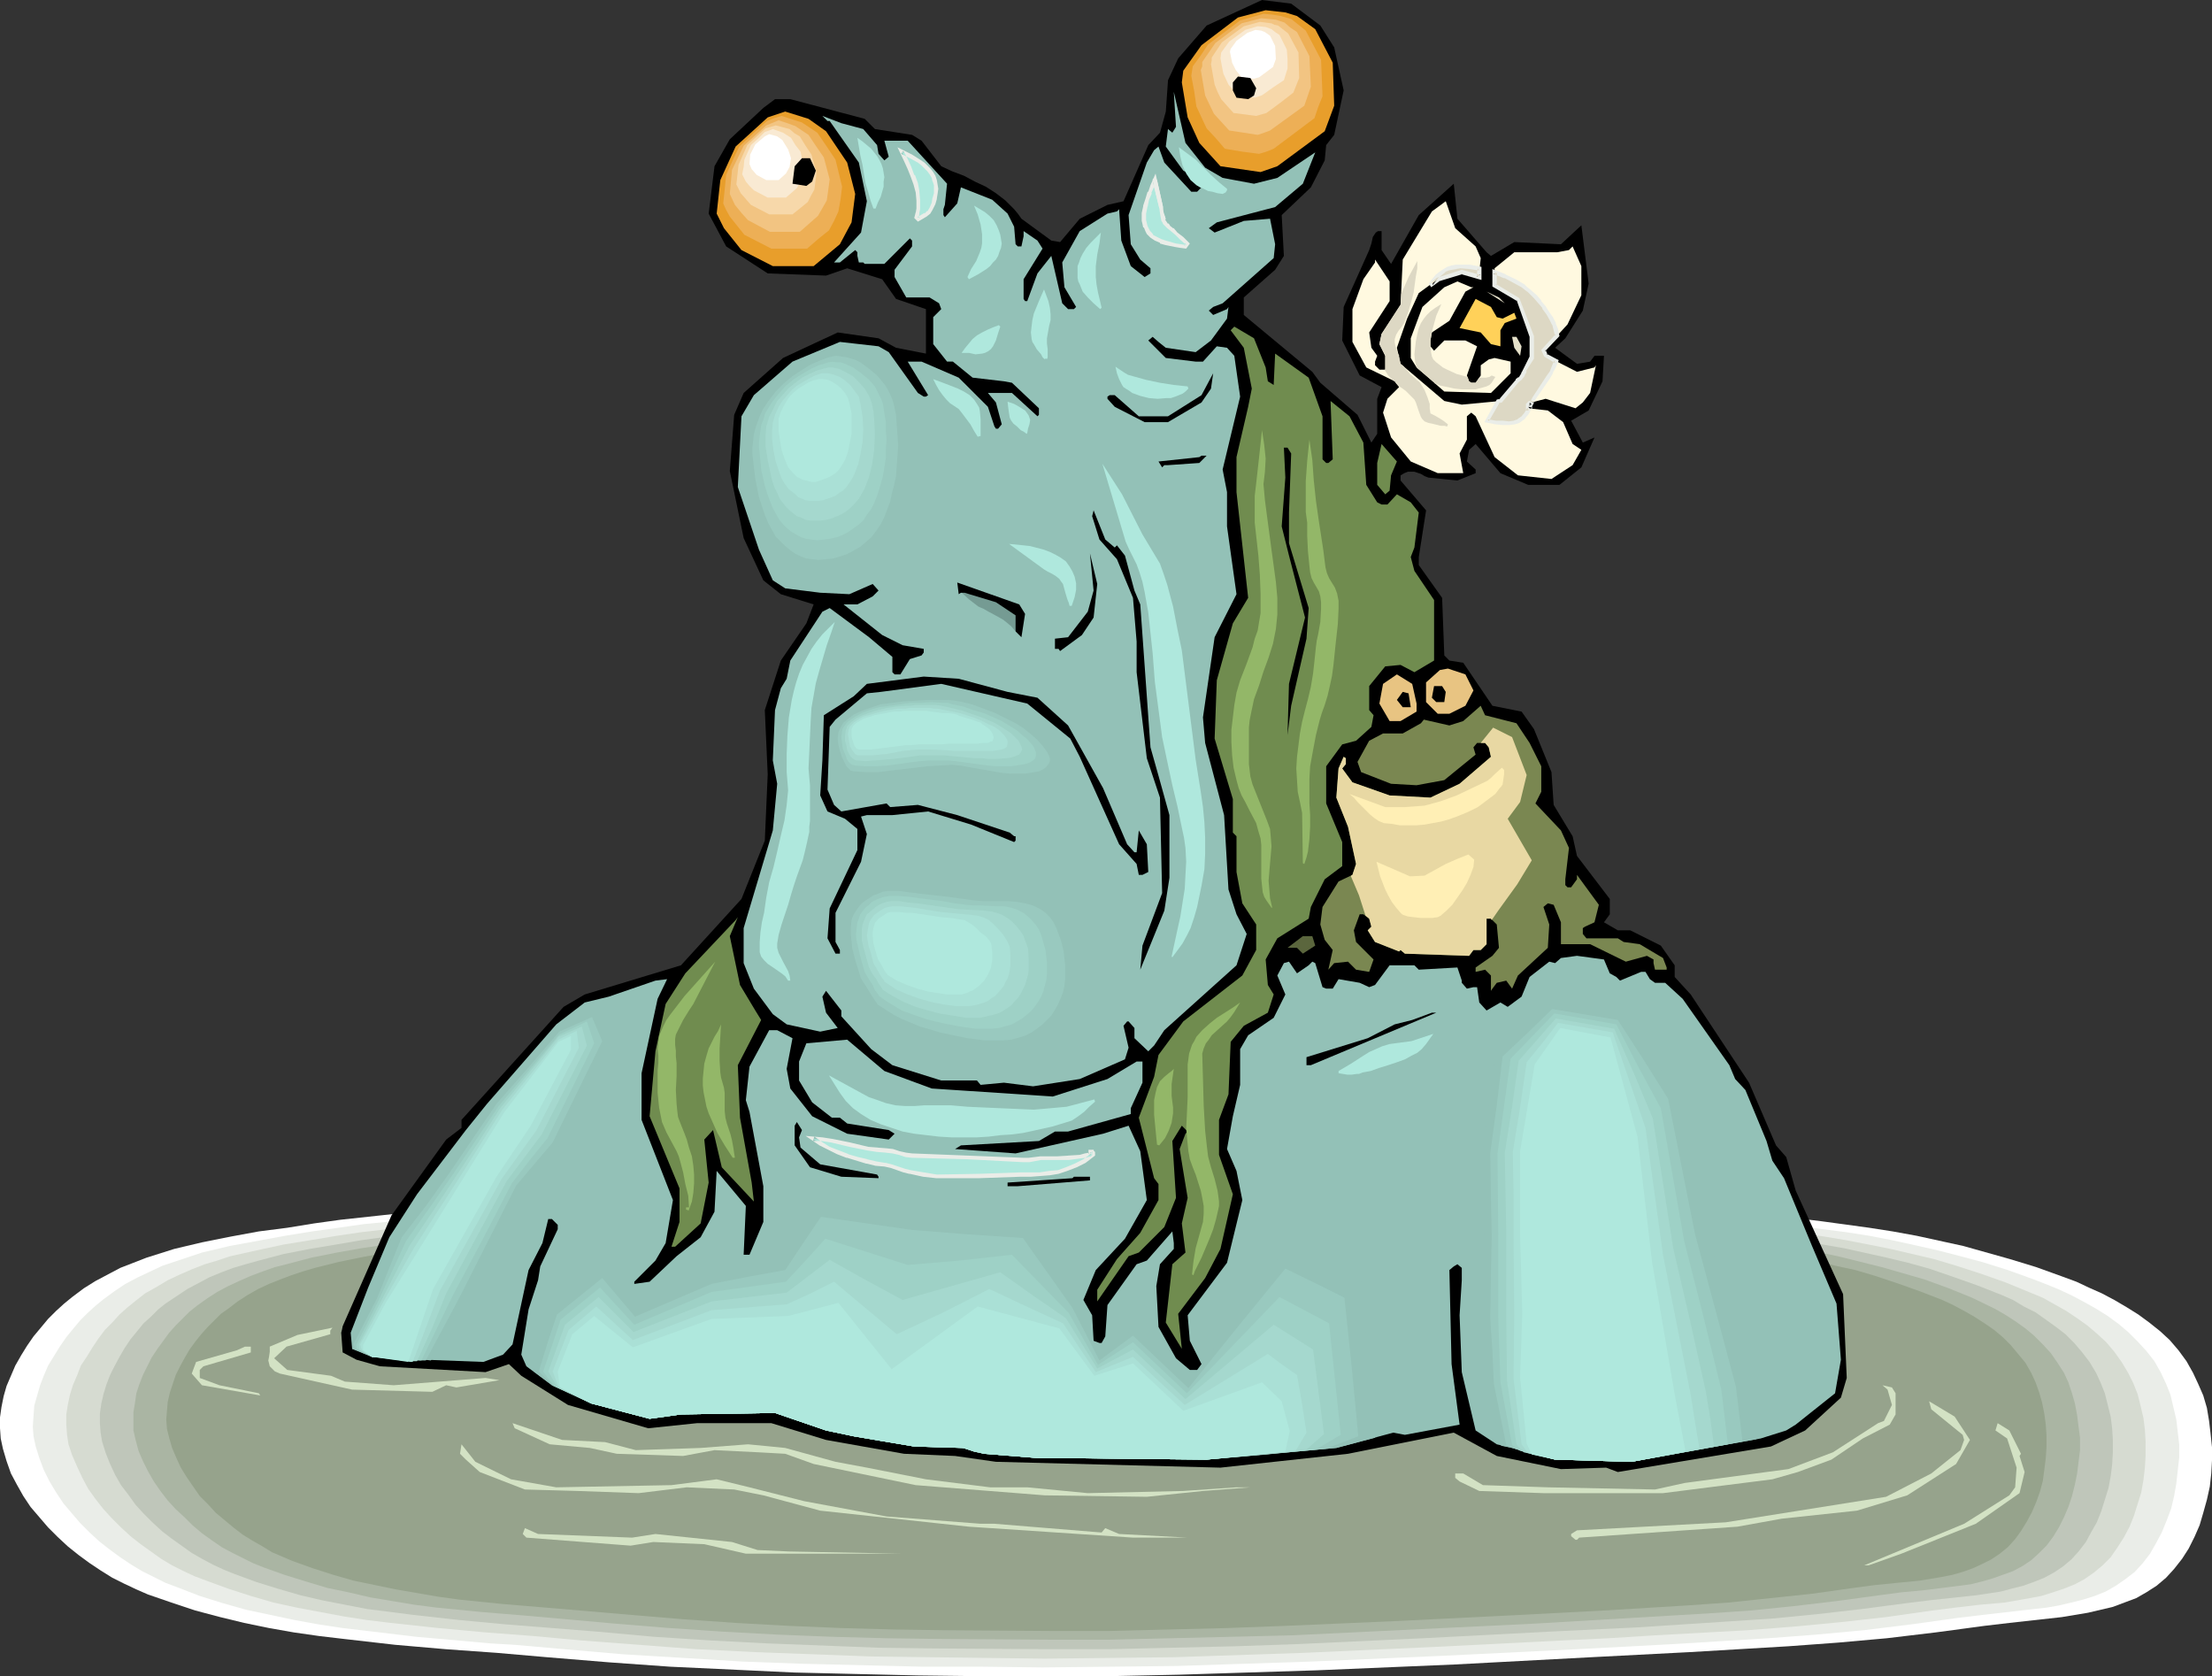
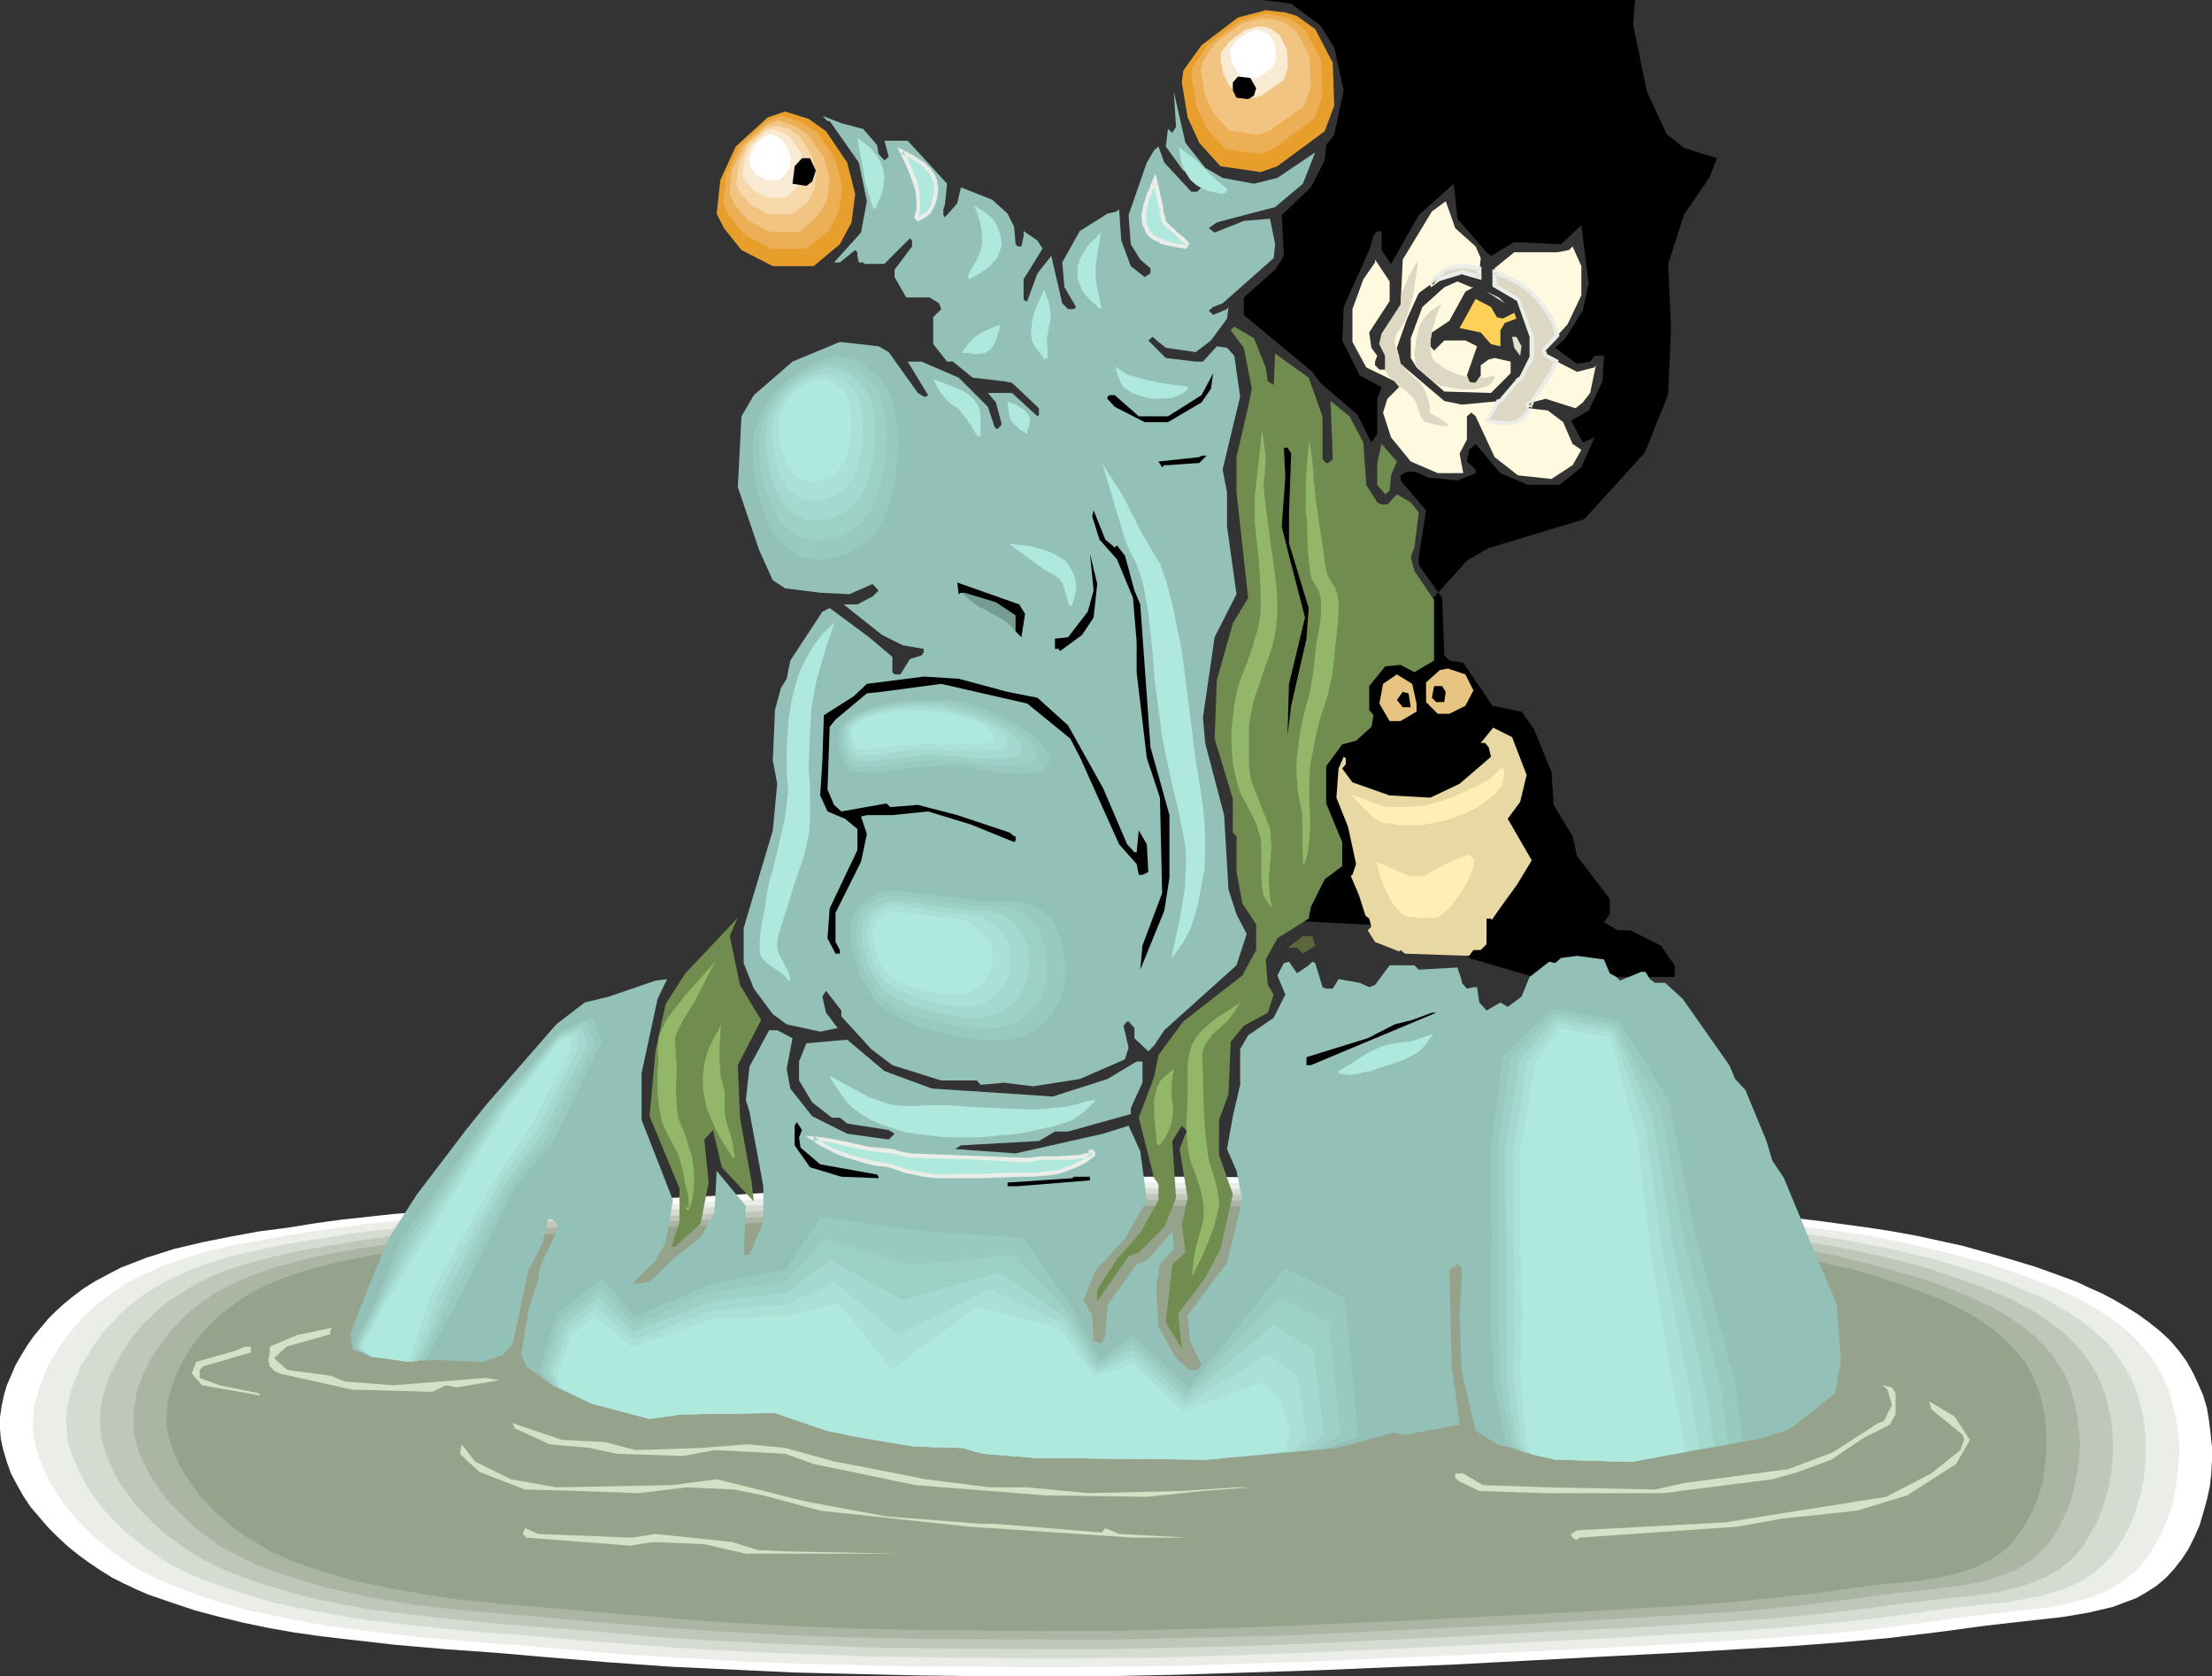
<svg xmlns="http://www.w3.org/2000/svg" xmlns:ns1="http://sodipodi.sourceforge.net/DTD/sodipodi-0.dtd" xmlns:ns2="http://www.inkscape.org/namespaces/inkscape" version="1.0" width="129.724mm" height="98.288mm" id="svg127" ns1:docname="Sea Creature 3.wmf">
  <rect width="100%" height="100%" fill="#333333" stroke="none" />
  <ns1:namedview id="namedview127" pagecolor="#ffffff" bordercolor="#000000" borderopacity="0.25" ns2:showpageshadow="2" ns2:pageopacity="0.0" ns2:pagecheckerboard="0" ns2:deskcolor="#d1d1d1" ns2:document-units="mm" />
  <defs id="defs1">
    <pattern id="WMFhbasepattern" patternUnits="userSpaceOnUse" width="6" height="6" x="0" y="0" />
  </defs>
  <path style="fill:#ffffff;fill-opacity:1;fill-rule:evenodd;stroke:none" d="m 15.998,287.458 2.586,-1.939 2.586,-1.616 2.747,-1.454 2.747,-1.454 2.909,-1.131 2.909,-1.131 3.07,-0.97 3.07,-0.97 6.141,-1.454 6.464,-1.293 6.141,-1.131 6.302,-0.808 5.979,-0.97 5.818,-0.808 11.958,-1.293 11.958,-0.97 11.958,-0.808 23.917,-1.131 23.917,-1.131 26.987,-1.616 26.987,-1.293 13.413,-0.646 13.574,-0.323 13.574,-0.323 h 13.413 l 11.797,0.162 11.797,0.323 11.797,0.485 11.797,0.646 11.635,0.808 11.797,0.97 11.797,0.97 11.635,1.131 10.666,1.131 10.666,0.97 10.504,0.97 10.666,1.293 10.666,1.454 5.171,0.808 5.333,0.97 5.171,1.131 5.171,1.131 5.171,1.454 5.171,1.454 5.818,1.777 5.818,2.101 3.07,1.131 2.747,1.293 2.909,1.293 2.747,1.454 2.747,1.616 2.586,1.616 2.424,1.777 2.424,1.939 2.101,1.939 1.939,2.262 1.778,2.424 1.454,2.585 1.131,2.424 1.131,2.585 0.808,2.747 0.485,2.909 0.323,2.747 0.323,3.07 v 2.909 l -0.162,2.909 -0.323,2.909 -0.646,2.909 -0.808,2.909 -0.808,2.747 -1.131,2.585 -1.293,2.585 -1.454,2.262 -1.778,2.262 -1.778,1.939 -2.101,1.777 -2.262,1.454 -2.262,1.293 -2.586,0.97 -2.586,0.97 -2.747,0.646 -2.747,0.646 -2.909,0.485 -2.909,0.485 -5.818,0.646 -5.818,0.646 -5.494,0.646 -10.827,1.454 -10.827,1.293 -10.827,0.97 -10.989,0.808 -21.816,1.293 -21.816,1.131 -30.381,1.616 -30.542,1.293 -15.352,0.485 -15.19,0.485 -15.352,0.323 h -15.19 -13.736 l -13.736,-0.162 -13.736,-0.323 -13.574,-0.323 -13.736,-0.646 -13.736,-0.646 -13.574,-0.97 -13.736,-1.131 -11.15,-0.97 -11.312,-0.808 -11.15,-0.97 -11.312,-1.293 -5.494,-0.646 -5.656,-0.808 -5.494,-0.97 -5.494,-1.131 -5.333,-1.293 -5.494,-1.454 -5.333,-1.777 -5.171,-1.777 -2.586,-1.131 -2.747,-1.293 -2.586,-1.293 -2.586,-1.616 -2.424,-1.616 L 17.453,344.659 15.029,342.72 12.766,340.619 10.666,338.519 8.726,336.257 6.787,333.994 5.171,331.571 3.717,328.985 2.424,326.562 1.454,323.815 0.646,321.068 0.162,318.806 0,316.543 v -2.424 l 0.323,-2.262 0.485,-2.424 0.646,-2.262 0.97,-2.262 0.97,-2.262 1.293,-2.262 1.293,-2.101 1.454,-2.101 1.616,-1.939 1.616,-1.939 1.778,-1.777 1.778,-1.616 z" id="path1" />
  <path style="fill:#eaede8;fill-opacity:1;fill-rule:evenodd;stroke:none" d="m 22.947,287.943 2.424,-1.777 2.424,-1.616 2.747,-1.454 2.747,-1.293 2.747,-1.293 2.909,-0.97 2.909,-0.97 2.909,-0.97 6.141,-1.454 6.141,-1.131 6.141,-1.131 5.979,-0.97 5.818,-0.808 5.656,-0.808 11.635,-1.131 11.474,-0.97 11.635,-0.808 23.27,-1.131 23.109,-1.131 26.179,-1.454 26.179,-1.454 13.09,-0.485 13.09,-0.485 13.09,-0.162 h 13.09 l 11.474,0.162 11.474,0.323 11.312,0.485 11.474,0.646 11.474,0.808 11.312,0.808 11.474,0.97 11.312,1.131 20.523,2.101 10.342,0.97 10.342,1.293 10.181,1.293 5.171,0.808 5.01,0.97 5.171,1.131 5.01,1.131 5.01,1.293 4.848,1.293 5.656,1.777 5.818,2.101 2.909,1.131 2.747,1.131 2.747,1.293 2.747,1.454 2.586,1.454 2.586,1.616 2.424,1.777 2.101,1.777 2.101,2.101 1.939,2.101 1.778,2.262 1.454,2.585 1.131,2.424 0.97,2.424 0.646,2.747 0.646,2.747 0.323,2.747 0.323,2.747 v 2.909 l -0.323,2.909 -0.323,2.909 -0.485,2.747 -0.646,2.747 -0.97,2.585 -1.131,2.747 -1.293,2.424 -1.293,2.262 -1.616,2.101 -1.778,1.939 -2.101,1.616 -2.101,1.454 -2.262,1.293 -2.424,0.97 -2.586,0.808 -2.586,0.646 -2.747,0.646 -2.747,0.485 -2.909,0.323 -5.656,0.646 -5.656,0.646 -5.333,0.646 -10.504,1.454 -10.504,1.293 -10.504,0.97 -10.666,0.808 -21.008,1.293 -21.331,1.131 -29.573,1.454 -29.573,1.293 -14.867,0.485 -14.706,0.485 -14.867,0.162 -14.867,0.162 -13.251,-0.162 h -13.251 l -13.251,-0.323 -13.251,-0.323 -13.413,-0.485 -13.09,-0.808 -13.413,-0.808 -13.09,-1.131 -10.989,-0.97 -5.494,-0.323 -5.333,-0.485 -10.989,-0.97 -10.827,-1.293 -5.494,-0.646 -5.333,-0.808 -5.333,-0.97 -5.333,-1.131 -5.333,-1.131 -5.171,-1.454 -5.171,-1.616 -5.01,-1.939 -2.586,-0.97 -2.586,-1.293 -2.586,-1.293 -2.424,-1.454 -2.424,-1.616 -2.424,-1.777 -2.262,-1.777 -2.101,-1.939 -2.101,-2.101 -1.939,-2.262 -1.778,-2.101 -1.616,-2.424 -1.454,-2.424 -1.293,-2.585 -0.97,-2.585 -0.808,-2.585 -0.485,-2.262 -0.162,-2.101 0.162,-2.424 0.162,-2.262 0.646,-2.262 0.646,-2.262 0.808,-2.101 0.97,-2.262 1.293,-2.101 1.293,-2.101 1.454,-2.101 1.454,-1.777 1.616,-1.939 1.616,-1.616 1.778,-1.616 z" id="path2" />
  <path style="fill:#d6dbd1;fill-opacity:1;fill-rule:evenodd;stroke:none" d="m 29.896,288.428 2.262,-1.777 2.586,-1.454 2.424,-1.454 2.747,-1.293 2.586,-1.131 2.909,-1.131 2.747,-0.808 2.909,-0.97 5.818,-1.293 5.979,-1.293 5.979,-0.97 5.818,-0.97 5.494,-0.808 5.656,-0.646 11.15,-1.293 11.15,-0.97 11.312,-0.646 22.462,-1.131 22.462,-1.131 12.766,-0.646 12.605,-0.646 25.371,-1.454 12.766,-0.485 12.766,-0.485 12.605,-0.162 h 12.766 l 10.989,0.162 11.15,0.323 10.989,0.485 10.989,0.646 11.15,0.646 10.989,0.97 11.15,0.97 10.989,1.131 9.858,0.97 20.038,1.777 10.019,1.131 10.019,1.454 4.848,0.808 5.01,0.97 4.848,0.97 4.848,1.131 4.848,1.131 4.848,1.454 5.494,1.777 5.494,1.939 5.494,2.262 2.747,1.131 2.586,1.454 2.586,1.454 2.424,1.616 2.262,1.616 2.101,1.777 2.101,1.939 1.778,2.101 1.616,2.262 1.454,2.424 1.131,2.262 0.97,2.424 0.646,2.585 0.646,2.747 0.323,2.585 0.162,2.747 v 2.909 l -0.162,2.747 -0.323,2.747 -0.485,2.747 -0.808,2.585 -0.808,2.585 -0.97,2.424 -1.293,2.424 -1.454,2.262 -1.454,2.101 -1.778,1.777 -1.939,1.616 -2.101,1.454 -2.101,1.131 -2.424,0.97 -2.424,0.808 -2.586,0.808 -2.586,0.485 -2.747,0.485 -2.747,0.485 -5.494,0.485 -5.494,0.646 -5.171,0.646 -10.181,1.454 -10.181,1.131 -10.181,0.97 -10.342,0.808 -20.523,1.131 -10.181,0.646 -10.181,0.485 -28.765,1.454 -28.603,1.293 -14.382,0.485 -14.382,0.485 -14.382,0.162 -14.382,0.162 -12.766,-0.162 -12.928,-0.162 -12.766,-0.162 -12.928,-0.485 -12.928,-0.485 -12.928,-0.646 -12.766,-0.97 -12.766,-0.97 -10.504,-0.97 -10.666,-0.808 -10.504,-0.97 -10.504,-1.131 -5.333,-0.646 -5.171,-0.808 -5.171,-0.97 -5.171,-0.97 -5.171,-1.131 -5.01,-1.454 -5.01,-1.616 -4.848,-1.777 -2.586,-0.97 -2.424,-1.131 -2.586,-1.293 -2.424,-1.454 -2.262,-1.616 -2.262,-1.616 -2.262,-1.777 -2.101,-1.939 -2.101,-2.101 -1.778,-1.939 -1.778,-2.262 -1.616,-2.262 -1.293,-2.424 -1.131,-2.424 -1.131,-2.585 -0.808,-2.424 -0.323,-2.101 -0.162,-2.262 v -2.262 l 0.323,-2.101 0.485,-2.262 0.646,-2.101 0.97,-2.262 0.808,-2.101 1.293,-1.939 1.293,-2.101 1.293,-1.939 1.454,-1.939 1.616,-1.616 1.616,-1.777 1.616,-1.454 z" id="path3" />
  <path style="fill:#bfc6ba;fill-opacity:1;fill-rule:evenodd;stroke:none" d="m 36.683,288.912 2.424,-1.616 2.424,-1.616 2.424,-1.293 2.424,-1.293 2.747,-1.131 2.586,-0.97 2.747,-0.808 2.909,-0.808 5.494,-1.454 5.818,-1.131 5.818,-0.97 5.656,-0.97 10.666,-1.454 10.827,-1.131 10.827,-0.97 10.989,-0.646 21.816,-1.131 21.816,-0.97 24.402,-1.454 24.725,-1.293 12.12,-0.485 12.282,-0.323 12.282,-0.323 h 12.443 l 10.666,0.162 10.666,0.323 10.827,0.485 10.666,0.646 10.666,0.646 10.666,0.808 10.827,0.97 10.666,1.131 9.534,0.97 9.696,0.808 9.696,0.97 9.696,1.131 9.534,1.293 4.848,0.808 4.686,0.808 9.534,2.101 4.686,1.131 4.686,1.293 5.171,1.777 5.494,1.939 5.333,2.101 2.586,1.131 2.424,1.454 2.586,1.293 2.262,1.616 2.262,1.616 2.101,1.616 1.939,1.939 1.778,2.101 1.616,2.101 1.454,2.424 0.97,2.101 0.97,2.424 0.646,2.585 0.646,2.585 0.323,2.585 0.162,2.585 v 2.747 l -0.162,2.747 -0.323,2.585 -0.485,2.585 -0.808,2.585 -0.808,2.585 -0.97,2.424 -1.293,2.262 -1.131,2.101 -1.616,2.101 -1.616,1.777 -1.939,1.616 -1.939,1.293 -2.101,1.131 -2.424,0.97 -2.262,0.808 -2.586,0.646 -2.424,0.646 -5.333,0.808 -10.504,1.131 -5.171,0.646 -9.858,1.293 -9.858,1.131 -9.858,0.97 -9.858,0.646 -19.877,1.293 -19.877,0.97 -27.795,1.454 -27.795,1.293 -13.898,0.485 -13.898,0.323 -13.898,0.323 h -13.898 l -24.886,-0.162 -12.443,-0.162 -12.443,-0.485 -12.443,-0.485 -12.443,-0.646 -12.443,-0.808 -12.443,-1.131 -10.181,-0.808 -10.181,-0.808 -10.342,-0.97 -10.181,-1.131 -5.01,-0.646 -5.171,-0.646 -5.01,-0.97 -5.01,-0.97 -4.848,-1.131 -5.01,-1.454 -4.686,-1.454 -4.848,-1.777 -2.424,-0.97 -2.424,-1.131 -2.424,-1.293 -2.262,-1.293 -2.262,-1.616 -2.262,-1.616 -2.101,-1.616 -2.101,-1.939 -1.939,-1.939 -1.778,-1.939 -1.616,-2.262 -1.616,-2.101 -1.293,-2.262 -1.131,-2.424 -0.97,-2.424 -0.808,-2.585 -0.323,-1.939 -0.162,-2.101 v -2.101 l 0.323,-2.262 0.485,-2.101 0.646,-2.101 0.808,-2.101 0.97,-1.939 1.131,-2.101 1.131,-1.939 1.293,-1.939 1.454,-1.777 1.454,-1.777 1.616,-1.454 1.616,-1.616 z" id="path4" />
  <path style="fill:#aab5a3;fill-opacity:1;fill-rule:evenodd;stroke:none" d="m 43.632,289.397 2.262,-1.616 2.262,-1.454 2.424,-1.293 2.424,-1.131 2.586,-1.131 2.586,-0.97 2.747,-0.97 2.586,-0.646 5.494,-1.454 5.656,-1.131 5.494,-0.97 5.494,-0.808 10.342,-1.454 10.504,-1.131 10.504,-0.808 10.504,-0.646 21.008,-1.131 21.008,-0.97 23.755,-1.293 23.917,-1.293 11.797,-0.485 11.958,-0.323 11.797,-0.323 h 11.958 l 10.342,0.162 10.342,0.323 10.342,0.485 10.342,0.485 10.342,0.646 10.342,0.97 10.342,0.808 10.342,0.97 9.373,0.97 9.373,0.97 9.373,0.97 9.211,1.131 9.373,1.131 9.373,1.616 4.525,0.97 4.525,1.131 4.525,1.131 4.525,1.293 5.01,1.454 5.333,1.939 5.171,2.101 5.01,2.424 2.262,1.293 2.262,1.454 2.262,1.616 1.939,1.616 1.939,1.939 1.778,1.939 1.454,2.101 1.454,2.262 0.97,2.101 0.808,2.424 0.646,2.262 0.485,2.585 0.323,2.585 0.323,2.424 v 2.747 l -0.323,2.585 -0.323,2.585 -0.485,2.424 -0.646,2.585 -0.808,2.424 -0.97,2.262 -1.131,2.262 -1.293,2.101 -1.454,1.939 -1.616,1.616 -1.778,1.616 -1.939,1.293 -2.101,1.131 -2.262,0.808 -2.262,0.808 -2.262,0.646 -2.586,0.646 -5.01,0.646 -5.171,0.646 -5.171,0.485 -4.848,0.646 -9.534,1.293 -9.534,1.131 -9.534,0.97 -9.534,0.646 -19.23,1.131 -19.23,1.131 -26.826,1.293 -26.826,1.293 -13.413,0.323 -13.413,0.323 -13.574,0.323 h -13.413 l -24.078,-0.162 -12.12,-0.162 -11.958,-0.323 -12.12,-0.485 -11.958,-0.646 -11.958,-0.808 -11.958,-0.97 -19.877,-1.777 -9.858,-0.808 -9.858,-0.97 -5.01,-0.646 -4.848,-0.808 -4.848,-0.808 -4.848,-1.131 -4.686,-0.97 -4.848,-1.454 -4.686,-1.454 -4.525,-1.616 -2.424,-0.97 -2.262,-1.131 -2.262,-1.131 -2.424,-1.293 -2.101,-1.454 -2.262,-1.616 -2.101,-1.777 -1.778,-1.777 -1.939,-1.777 -1.778,-1.939 -1.616,-2.101 -1.454,-2.101 -1.293,-2.262 -1.131,-2.262 -0.97,-2.262 -0.646,-2.424 -0.485,-2.101 v -1.939 -2.101 l 0.323,-1.939 0.323,-2.262 0.646,-1.939 0.808,-2.101 0.97,-1.939 0.97,-1.939 1.293,-1.939 1.293,-1.777 1.293,-1.777 1.454,-1.616 1.616,-1.616 1.454,-1.454 z" id="path5" />
  <path style="fill:#96a38c;fill-opacity:1;fill-rule:evenodd;stroke:none" d="m 50.581,290.044 2.101,-1.616 2.262,-1.454 2.262,-1.293 2.424,-1.131 2.424,-0.97 2.586,-0.97 2.424,-0.808 2.747,-0.808 5.171,-1.293 5.494,-1.131 5.333,-0.97 5.333,-0.808 10.019,-1.454 10.181,-0.97 10.019,-0.808 10.181,-0.646 20.362,-1.131 20.362,-0.97 22.947,-1.293 22.947,-1.131 11.474,-0.485 11.474,-0.323 11.474,-0.323 h 11.474 l 10.019,0.162 10.019,0.323 10.019,0.485 9.858,0.485 10.181,0.646 9.858,0.808 20.038,1.939 17.938,1.616 9.05,0.97 9.05,0.97 9.05,1.293 8.888,1.616 4.363,0.808 4.363,1.131 4.525,0.97 4.363,1.293 4.848,1.616 5.01,1.777 5.01,1.939 2.424,1.131 2.424,1.293 2.262,1.293 2.262,1.454 2.101,1.454 1.939,1.616 1.778,1.777 1.616,1.939 1.616,1.939 1.293,2.262 0.97,2.101 0.808,2.262 0.646,2.262 0.485,2.424 0.323,2.424 0.162,2.424 v 2.585 l -0.162,2.424 -0.323,2.585 -0.323,2.424 -0.646,2.424 -0.808,2.262 -0.97,2.262 -1.131,2.101 -1.293,2.101 -1.293,1.777 -1.616,1.777 -1.778,1.454 -1.939,1.293 -1.939,0.97 -2.101,0.97 -2.262,0.808 -2.262,0.646 -2.424,0.485 -4.848,0.808 -5.01,0.485 -4.848,0.485 -4.848,0.646 -9.211,1.293 -9.211,0.97 -9.211,0.97 -9.211,0.646 -18.584,1.131 -18.584,0.97 -25.856,1.293 -26.018,1.131 -12.928,0.485 -13.09,0.323 -12.928,0.323 h -12.928 l -23.27,-0.162 -11.635,-0.162 -11.635,-0.323 -11.635,-0.485 -11.635,-0.646 -11.635,-0.808 -11.635,-0.97 -9.373,-0.808 -9.534,-0.808 -9.696,-0.808 -9.534,-0.97 -4.686,-0.646 -4.686,-0.808 -4.686,-0.808 -4.686,-0.97 -4.686,-0.97 -4.525,-1.293 -4.525,-1.454 -4.525,-1.616 -2.262,-0.97 -2.262,-0.97 -2.101,-1.293 -2.262,-1.293 -2.101,-1.293 -2.101,-1.616 -1.939,-1.616 -1.939,-1.616 -1.778,-1.939 -1.778,-1.777 -1.454,-2.101 -1.454,-2.101 -1.293,-2.101 -0.97,-2.101 -0.97,-2.262 -0.646,-2.262 -0.485,-1.939 -0.162,-2.101 0.162,-1.939 0.162,-1.939 0.485,-2.101 0.646,-1.939 0.646,-1.939 0.97,-1.939 0.97,-1.777 1.131,-1.939 1.293,-1.777 1.293,-1.616 1.454,-1.616 1.454,-1.454 1.454,-1.454 z" id="path6" />
  <path style="fill:#d3e2c4;fill-opacity:1;fill-rule:evenodd;stroke:none" d="m 73.205,295.699 -9.696,2.747 -2.747,2.585 2.909,2.585 9.696,1.293 3.07,1.293 10.827,0.808 20.362,-1.616 3.07,0.485 -9.534,1.616 -2.262,-0.485 -3.07,1.454 -17.776,-0.485 -15.998,-3.555 -1.131,-0.485 -0.646,-0.646 -0.485,-0.485 -0.162,-0.646 -0.162,-0.646 0.162,-0.808 0.162,-1.131 v -1.131 l 6.141,-2.585 7.757,-1.616 -0.485,0.646 z" id="path7" />
-   <path style="fill:#000000;fill-opacity:1;fill-rule:evenodd;stroke:none" d="m 292.657,5.655 3.07,4.848 2.101,9.533 -2.101,9.857 -1.778,2.262 -0.323,3.393 -3.07,5.979 -6.464,6.14 0.485,9.049 -1.939,3.07 -6.949,6.14 v 3.878 l 15.19,12.604 1.778,2.424 8.242,7.11 3.07,6.14 1.293,-1.939 v -7.756 l 0.97,-2.585 -4.848,-2.585 -3.878,-7.756 0.323,-7.433 5.656,-12.604 0.485,-1.454 0.323,-1.454 0.323,-0.485 0.323,-0.485 0.485,-0.323 h 0.808 v 4.201 l 2.101,3.07 6.141,-10.826 7.757,-6.948 0.808,7.756 6.464,7.433 0.97,0.808 5.171,-3.07 10.342,0.485 4.525,-4.201 1.616,12.927 -1.293,5.979 -3.878,6.14 -2.262,2.101 4.848,3.555 2.909,-0.485 0.97,-1.293 h 2.101 l -0.323,5.655 -3.07,6.463 -3.878,2.262 2.586,4.848 2.586,-1.131 -2.909,6.625 -4.848,3.878 h -6.949 l -6.141,-2.585 -5.494,-6.463 -1.454,1.293 -0.485,2.585 1.939,1.777 v 0.808 l -4.04,1.616 -6.464,-0.646 -0.808,-0.323 -0.808,-0.485 -1.454,-0.485 h -0.646 -0.808 l -0.808,0.323 -0.808,0.485 v 1.131 l 5.656,6.625 -1.616,10.341 v 1.777 l 5.171,7.271 0.485,12.765 1.131,1.131 3.07,0.485 6.464,9.533 6.464,1.293 2.747,3.878 3.878,9.533 0.485,7.271 4.202,6.948 0.97,4.363 7.272,9.533 v 3.393 l -1.293,1.777 3.07,1.777 h 2.747 l 6.787,3.393 3.07,4.363 v 2.585 l 3.555,3.878 12.928,19.552 5.979,13.896 2.262,2.585 2.101,7.433 10.504,22.945 0.808,18.582 -1.293,4.363 -7.918,7.271 -7.595,3.555 -33.936,5.655 -2.586,-0.97 -10.019,0.323 -14.221,-2.909 -9.534,-5.171 -23.432,4.686 -28.28,3.07 -49.773,-1.293 -9.05,-1.293 -11.312,-0.485 -17.291,-3.07 -12.12,-3.716 h -16.483 l -10.827,1.131 -17.776,-5.171 -10.342,-6.463 -2.747,-2.585 -5.171,1.777 -23.432,-1.293 -5.171,-1.454 -3.07,-1.616 -0.323,-4.363 0.162,-0.646 0.162,-0.808 10.827,-24.561 12.12,-16.805 3.394,-2.585 v -1.777 l 22.624,-25.046 4.686,-2.747 21.331,-6.463 13.413,-14.704 5.171,-12.927 0.646,-14.704 -0.646,-14.219 3.555,-10.988 5.656,-8.241 1.616,-4.201 -7.272,-2.262 -3.878,-3.07 -4.363,-9.372 -3.07,-14.866 0.97,-12.442 2.101,-4.848 8.726,-7.756 12.12,-5.655 9.05,1.293 3.878,2.101 6.626,1.293 v -9.857 l -6.626,-2.262 -3.07,-4.363 -7.757,-2.424 -4.686,1.616 -12.928,-0.485 -9.211,-5.979 -3.878,-7.271 1.293,-10.503 3.394,-5.979 7.434,-6.948 2.586,-1.939 h 3.394 l 16.483,4.363 2.262,2.262 8.242,1.293 2.101,1.293 4.363,5.655 2.424,1.131 2.586,0.97 2.424,1.293 2.424,1.131 2.262,1.454 2.101,1.616 0.97,0.97 0.97,0.97 0.808,0.97 0.808,1.131 6.626,4.848 1.939,0.323 4.363,-5.171 6.141,-3.07 3.555,-0.808 5.494,-12.442 2.586,-2.747 1.293,-4.686 0.485,-6.948 2.262,-4.848 6.302,-7.271 L 279.729,0 l 6.464,0.808 z" id="path8" />
+   <path style="fill:#000000;fill-opacity:1;fill-rule:evenodd;stroke:none" d="m 292.657,5.655 3.07,4.848 2.101,9.533 -2.101,9.857 -1.778,2.262 -0.323,3.393 -3.07,5.979 -6.464,6.14 0.485,9.049 -1.939,3.07 -6.949,6.14 v 3.878 l 15.19,12.604 1.778,2.424 8.242,7.11 3.07,6.14 1.293,-1.939 v -7.756 l 0.97,-2.585 -4.848,-2.585 -3.878,-7.756 0.323,-7.433 5.656,-12.604 0.485,-1.454 0.323,-1.454 0.323,-0.485 0.323,-0.485 0.485,-0.323 h 0.808 v 4.201 l 2.101,3.07 6.141,-10.826 7.757,-6.948 0.808,7.756 6.464,7.433 0.97,0.808 5.171,-3.07 10.342,0.485 4.525,-4.201 1.616,12.927 -1.293,5.979 -3.878,6.14 -2.262,2.101 4.848,3.555 2.909,-0.485 0.97,-1.293 h 2.101 l -0.323,5.655 -3.07,6.463 -3.878,2.262 2.586,4.848 2.586,-1.131 -2.909,6.625 -4.848,3.878 h -6.949 l -6.141,-2.585 -5.494,-6.463 -1.454,1.293 -0.485,2.585 1.939,1.777 v 0.808 l -4.04,1.616 -6.464,-0.646 -0.808,-0.323 -0.808,-0.485 -1.454,-0.485 h -0.646 -0.808 l -0.808,0.323 -0.808,0.485 v 1.131 l 5.656,6.625 -1.616,10.341 v 1.777 l 5.171,7.271 0.485,12.765 1.131,1.131 3.07,0.485 6.464,9.533 6.464,1.293 2.747,3.878 3.878,9.533 0.485,7.271 4.202,6.948 0.97,4.363 7.272,9.533 v 3.393 l -1.293,1.777 3.07,1.777 h 2.747 l 6.787,3.393 3.07,4.363 v 2.585 h -16.483 l -10.827,1.131 -17.776,-5.171 -10.342,-6.463 -2.747,-2.585 -5.171,1.777 -23.432,-1.293 -5.171,-1.454 -3.07,-1.616 -0.323,-4.363 0.162,-0.646 0.162,-0.808 10.827,-24.561 12.12,-16.805 3.394,-2.585 v -1.777 l 22.624,-25.046 4.686,-2.747 21.331,-6.463 13.413,-14.704 5.171,-12.927 0.646,-14.704 -0.646,-14.219 3.555,-10.988 5.656,-8.241 1.616,-4.201 -7.272,-2.262 -3.878,-3.07 -4.363,-9.372 -3.07,-14.866 0.97,-12.442 2.101,-4.848 8.726,-7.756 12.12,-5.655 9.05,1.293 3.878,2.101 6.626,1.293 v -9.857 l -6.626,-2.262 -3.07,-4.363 -7.757,-2.424 -4.686,1.616 -12.928,-0.485 -9.211,-5.979 -3.878,-7.271 1.293,-10.503 3.394,-5.979 7.434,-6.948 2.586,-1.939 h 3.394 l 16.483,4.363 2.262,2.262 8.242,1.293 2.101,1.293 4.363,5.655 2.424,1.131 2.586,0.97 2.424,1.293 2.424,1.131 2.262,1.454 2.101,1.616 0.97,0.97 0.97,0.97 0.808,0.97 0.808,1.131 6.626,4.848 1.939,0.323 4.363,-5.171 6.141,-3.07 3.555,-0.808 5.494,-12.442 2.586,-2.747 1.293,-4.686 0.485,-6.948 2.262,-4.848 6.302,-7.271 L 279.729,0 l 6.464,0.808 z" id="path8" />
  <path style="fill:#e89e2b;fill-opacity:1;fill-rule:evenodd;stroke:none" d="m 287.486,3.555 4.04,2.909 3.878,7.433 0.323,9.533 -2.101,5.655 -10.504,7.756 -3.717,1.293 -8.888,-1.293 -4.686,-5.171 -2.586,-5.655 -1.293,-7.756 0.323,-2.585 4.04,-5.655 8.08,-6.14 6.141,-1.616 4.363,0.485 z" id="path9" />
  <path style="fill:#edaf56;fill-opacity:1;fill-rule:evenodd;stroke:none" d="m 286.193,4.201 1.616,1.293 1.616,1.293 3.394,6.463 0.162,4.04 0.162,4.04 -0.97,2.424 -0.808,2.424 -4.525,3.393 -4.525,3.393 -1.616,0.646 -1.616,0.485 -3.717,-0.485 -3.878,-0.646 -1.939,-2.262 -2.101,-2.262 -2.262,-4.848 -0.485,-3.393 -0.646,-3.393 0.323,-2.101 1.778,-2.424 1.616,-2.424 7.11,-5.332 5.171,-1.454 1.939,0.162 1.939,0.323 1.131,0.323 z" id="path10" />
  <path style="fill:#f2c482;fill-opacity:1;fill-rule:evenodd;stroke:none" d="m 284.739,5.009 1.293,1.131 1.454,0.97 2.747,5.332 0.162,3.393 0.162,3.393 -1.454,4.201 -7.595,5.494 -1.293,0.485 -1.454,0.485 -3.07,-0.485 -3.232,-0.485 -3.394,-3.716 -1.939,-4.04 -0.97,-5.655 0.323,-0.808 v -0.97 l 2.909,-4.201 5.818,-4.363 4.363,-1.131 3.232,0.323 0.97,0.323 z" id="path11" />
-   <path style="fill:#f7d8aa;fill-opacity:1;fill-rule:evenodd;stroke:none" d="m 283.284,5.655 2.262,1.777 1.131,2.101 1.131,2.101 0.162,5.655 -1.293,3.232 -2.909,2.262 -3.07,2.262 -2.262,0.646 -2.424,-0.323 -2.586,-0.323 -1.454,-1.616 -1.293,-1.454 -0.808,-1.616 -0.646,-1.616 -0.808,-4.524 0.162,-0.808 v -0.646 l 2.262,-3.393 4.848,-3.555 1.778,-0.485 1.778,-0.485 2.586,0.323 0.646,0.323 z" id="path12" />
  <path style="fill:#f9ead3;fill-opacity:1;fill-rule:evenodd;stroke:none" d="m 281.83,6.463 0.808,0.646 0.97,0.646 0.808,1.616 0.808,1.616 0.162,2.101 v 2.101 l -0.808,2.585 -2.424,1.616 -2.262,1.616 -0.323,0.162 -0.485,0.162 -0.97,0.323 -3.717,-0.646 -1.131,-1.131 -0.97,-1.131 -1.131,-2.424 -0.323,-1.616 -0.323,-1.777 0.162,-1.293 1.778,-2.424 1.778,-1.293 1.778,-1.293 2.747,-0.808 1.778,0.162 z" id="path13" />
  <path style="fill:#ffffff;fill-opacity:1;fill-rule:evenodd;stroke:none" d="m 280.376,7.11 1.131,0.808 1.131,2.262 0.162,2.909 -0.646,1.777 -3.07,2.262 -1.131,0.323 -2.747,-0.323 -1.293,-1.616 -0.808,-1.616 -0.485,-2.424 0.162,-0.646 1.293,-1.777 2.424,-1.777 1.778,-0.646 1.293,0.162 z" id="path14" />
  <path style="fill:#000000;fill-opacity:1;fill-rule:evenodd;stroke:none" d="m 278.436,19.552 -0.485,1.616 -1.293,0.808 -2.586,-0.323 -0.808,-1.616 V 18.259 l 1.131,-1.293 2.747,0.323 z" id="path15" />
  <path style="fill:#93c1b7;fill-opacity:1;fill-rule:evenodd;stroke:none" d="m 267.125,37.164 3.878,2.262 6.949,1.293 5.171,-1.293 8.403,-5.655 -2.747,6.948 -6.141,5.171 -12.928,3.393 -1.778,1.293 1.293,0.97 6.464,-2.585 5.818,-0.485 1.131,5.655 -0.323,3.07 -11.312,10.018 -2.101,0.808 -0.97,0.808 0.97,0.97 3.07,-1.293 0.323,-0.485 -0.323,2.585 -3.555,4.848 -3.394,2.585 -6.626,-0.97 -1.616,-1.293 -1.293,-1.131 -0.97,0.808 3.878,3.878 6.626,0.808 h 1.616 l 3.07,-3.393 2.262,0.323 1.616,1.777 1.293,9.049 -3.878,16.158 0.97,5.009 v 7.594 l 2.101,15.027 -4.848,9.533 -2.586,17.774 0.485,5.655 4.202,15.997 0.97,16.482 1.778,5.494 2.262,4.363 -2.262,6.948 -15.998,14.381 -2.262,3.393 -1.293,1.293 -3.07,-2.909 v -2.262 l -1.293,-1.454 h -0.323 l -0.808,0.97 1.131,4.848 -0.808,2.585 -10.019,4.363 -10.342,1.616 -6.464,-0.808 -5.171,0.485 -0.808,-0.97 h -7.918 l -10.827,-3.393 -4.686,-3.555 -6.626,-7.271 v -1.293 l -3.394,-4.363 -0.808,1.293 0.808,3.555 2.586,3.393 -3.878,0.808 -7.434,-1.616 -3.07,-2.262 -4.202,-5.655 -2.262,-5.655 v -7.756 l 6.464,-21.652 0.97,-10.341 -0.97,-5.171 0.485,-11.149 1.293,-4.848 1.293,-2.101 0.808,-4.04 7.11,-10.826 1.616,-0.808 8.726,6.463 5.171,4.363 v 3.393 l 0.485,0.485 h 1.293 l 2.101,-3.393 2.586,-0.808 0.485,-0.646 v -0.808 l -4.686,-0.808 -4.525,-2.262 -8.565,-6.787 h 3.07 l 3.394,-1.777 1.293,-1.293 -1.293,-1.454 -5.171,2.262 -6.464,-0.323 -7.757,-0.97 -2.747,-1.777 -3.07,-6.787 -4.686,-13.896 0.808,-15.674 2.747,-4.686 8.565,-7.433 10.504,-4.363 8.565,0.97 2.262,1.293 6.464,9.049 1.293,0.808 h 0.485 l 0.485,-0.323 -4.525,-7.433 h 3.07 l 8.242,3.555 6.464,6.463 1.454,4.363 0.323,0.485 h 0.485 l 0.808,-0.97 -1.293,-4.848 -1.778,-2.101 h 5.333 l 5.656,5.171 0.323,-0.323 v -1.454 l -5.979,-5.655 -1.778,-0.323 -6.949,-0.808 -4.363,-3.555 h -1.293 l -3.07,-3.878 v -5.979 l 1.778,-1.777 -0.485,-1.293 -2.101,-1.293 h -5.171 l -2.586,-4.524 v -1.616 l 3.878,-5.171 v -1.293 l -0.485,-0.485 -5.656,5.655 h -4.363 l -0.323,-0.323 h -0.97 l -0.323,-1.454 v -0.808 l -0.485,-0.485 -3.394,2.747 h -1.293 l 5.979,-6.625 1.293,-6.948 -1.778,-8.564 -6.464,-9.21 h -0.485 l -1.131,-1.131 4.202,1.616 4.848,1.293 3.07,3.555 0.323,1.939 1.293,1.454 0.97,-0.808 -0.97,-3.555 h 5.171 l 8.726,9.533 -0.485,4.686 -0.323,0.97 v 1.293 l 0.323,0.485 2.747,-3.07 0.808,-3.555 6.949,2.747 3.394,3.07 1.454,2.909 0.323,3.878 0.485,0.485 h 0.808 l 0.485,-2.262 v -1.131 l 3.07,2.101 1.131,1.777 -4.202,6.787 v 4.363 l 0.323,0.485 h 0.485 l 2.262,-6.14 3.07,-3.878 2.424,10.503 1.293,1.293 h 1.293 l 0.485,-0.485 -2.586,-4.363 -0.485,-5.494 3.878,-6.948 6.141,-3.878 2.101,-0.485 0.485,-0.485 0.485,6.948 2.101,5.655 3.07,2.424 1.293,-0.808 v -1.131 l -2.262,-1.939 -2.101,-3.393 -0.485,-6.463 4.04,-11.634 1.616,-2.747 0.97,-0.808 1.293,3.555 5.979,6.463 h 1.293 l 0.97,-0.97 -0.485,-1.616 -3.555,-2.101 -3.878,-5.332 0.485,-3.878 0.97,0.808 0.808,-1.293 -0.485,-7.756 2.586,11.311 z" id="path16" />
  <path style="fill:#759b93;fill-opacity:1;fill-rule:evenodd;stroke:none" d="m 216.867,134.438 -2.101,-1.616 -1.939,-1.777 h 0.97 l 1.131,0.162 2.424,0.162 2.424,0.485 1.131,0.323 1.131,0.485 0.97,0.485 0.808,0.646 0.808,0.808 0.646,0.808 0.323,0.97 0.162,0.97 -0.162,1.293 -0.162,1.293 -0.485,-0.162 -0.808,-0.97 -0.97,-0.808 -0.808,-0.646 -1.131,-0.646 -2.101,-1.131 -1.131,-0.646 z" id="path17" />
  <path style="fill:#e89e2b;fill-opacity:1;fill-rule:evenodd;stroke:none" d="m 183.093,29.085 4.686,6.948 1.778,6.948 -0.808,6.302 -2.586,4.848 -5.818,4.848 h -9.05 l -6.949,-3.555 -3.878,-4.848 -1.616,-3.232 0.808,-7.433 3.394,-7.433 7.11,-6.463 3.878,-1.293 5.171,1.616 z" id="path18" />
  <path style="fill:#edaf56;fill-opacity:1;fill-rule:evenodd;stroke:none" d="m 181.153,29.408 2.101,3.07 1.939,2.909 1.454,5.979 -0.323,2.747 -0.485,2.747 -0.97,2.101 -1.131,2.101 -2.424,1.939 -2.424,2.101 h -7.918 l -5.979,-3.07 -3.232,-4.04 -0.808,-1.454 -0.646,-1.454 0.323,-3.07 0.323,-3.232 1.454,-3.232 1.454,-3.07 3.07,-2.909 3.07,-2.747 1.616,-0.646 1.616,-0.485 4.525,1.454 z" id="path19" />
  <path style="fill:#f2c482;fill-opacity:1;fill-rule:evenodd;stroke:none" d="m 179.214,29.893 1.616,2.424 1.778,2.585 0.646,2.424 0.646,2.424 -0.323,2.424 -0.323,2.262 -1.939,3.393 -4.04,3.555 h -6.626 l -2.424,-1.293 -2.424,-1.293 -1.454,-1.616 -1.454,-1.777 -1.131,-2.424 0.485,-5.332 2.586,-5.332 5.01,-4.524 2.747,-1.131 1.939,0.646 1.778,0.646 1.454,0.97 z" id="path20" />
  <path style="fill:#f7d8aa;fill-opacity:1;fill-rule:evenodd;stroke:none" d="m 177.275,30.216 1.293,2.101 1.293,1.939 1.131,4.04 -0.485,3.716 -0.808,1.454 -0.646,1.293 -1.778,1.454 -1.616,1.293 h -5.171 l -4.04,-2.101 -1.131,-1.293 -1.131,-1.293 -0.485,-0.97 -0.485,-0.97 0.485,-4.363 1.939,-4.363 4.04,-3.716 1.131,-0.323 1.131,-0.323 3.07,0.808 1.131,0.97 z" id="path21" />
  <path style="fill:#f9ead3;fill-opacity:1;fill-rule:evenodd;stroke:none" d="m 175.336,30.539 0.97,1.616 1.131,1.454 0.646,3.07 -0.323,2.909 -1.131,2.101 -2.424,2.101 h -4.04 l -3.07,-1.616 -0.97,-0.97 -0.808,-0.97 -0.808,-1.616 0.323,-1.616 0.162,-1.616 1.454,-3.232 1.616,-1.454 1.454,-1.454 0.97,-0.323 0.808,-0.323 2.262,0.808 z" id="path22" />
  <path style="fill:#ffffff;fill-opacity:1;fill-rule:evenodd;stroke:none" d="m 173.397,31.024 1.293,2.101 0.646,1.939 -0.323,1.939 -0.808,1.454 -1.616,1.454 h -2.747 l -2.101,-1.131 -1.131,-1.293 -0.485,-1.131 0.162,-2.101 1.131,-2.262 2.101,-1.777 0.97,-0.485 1.778,0.485 z" id="path23" />
  <path style="fill:#000000;fill-opacity:1;fill-rule:evenodd;stroke:none" d="m 180.83,37.811 -0.808,2.424 -1.293,0.97 -3.07,-0.485 0.485,-3.878 1.616,-1.777 h 1.778 z" id="path24" />
  <path style="fill:#fff9e0;fill-opacity:1;fill-rule:evenodd;stroke:none" d="m 327.078,54.615 1.131,2.585 -0.323,3.07 v 1.131 l -3.878,-1.131 -5.333,1.616 -4.202,3.07 -2.586,5.655 -2.262,6.463 0.808,3.555 9.696,8.241 3.878,0.808 8.565,-0.808 4.363,-5.171 2.586,-4.363 v -4.686 l -3.07,-8.402 -5.171,-2.909 v -3.878 l 4.363,-3.555 h 9.534 l 2.586,-0.485 0.808,-0.808 1.939,4.363 v 6.463 l -3.07,6.463 -5.333,5.817 0.485,1.131 6.949,3.555 3.878,-0.97 0.323,-0.485 -1.293,6.14 -1.616,2.101 -1.616,1.293 -6.626,-2.101 -3.07,0.808 h -0.485 l -0.323,0.485 v 0.808 l 4.363,0.485 3.394,2.585 2.101,4.848 1.939,1.293 -1.939,3.393 -4.686,3.07 -7.434,-0.808 -5.171,-4.04 -4.202,-9.049 -0.97,-0.808 -0.97,0.808 v 5.171 l -1.616,3.07 0.808,4.363 h -5.656 l -5.979,-2.585 -4.363,-5.332 -1.778,-5.494 0.97,-3.07 2.586,-2.585 -0.97,-1.293 -6.302,-3.07 -3.07,-5.655 v -7.271 l 2.424,-6.625 2.586,-3.716 v -0.646 l 3.232,4.848 v 4.363 l -4.525,6.948 0.485,3.393 1.293,1.777 -0.485,1.293 v 0.808 l 0.97,0.97 h 1.293 v -3.07 l -1.293,-2.585 0.485,-2.262 4.202,-6.463 0.485,-10.018 6.464,-10.665 3.07,-2.262 2.101,5.979 z" id="path25" />
  <path style="fill:#fff9e0;fill-opacity:1;fill-rule:evenodd;stroke:none" d="m 326.593,63.664 -1.778,0.97 -3.555,6.463 -3.878,2.585 -0.323,1.777 v 1.293 l 0.808,0.97 2.262,-2.262 h 4.686 l 2.586,1.293 -2.262,6.463 0.485,1.293 0.485,0.323 h 0.97 l 1.131,-1.616 v -2.262 l 1.778,-1.293 1.293,-0.323 3.555,0.808 v 2.585 l -4.363,4.363 -10.342,-0.323 -6.141,-5.332 -1.293,-2.101 V 74.975 l 2.586,-6.948 4.848,-4.363 2.909,-1.293 3.07,1.293 z" id="path26" />
  <path style="fill:#e5e0c9;fill-opacity:1;fill-rule:evenodd;stroke:none" d="m 333.542,67.219 -4.04,-2.585 2.747,1.293 z" id="path27" />
  <path style="fill:#ffd159;fill-opacity:1;fill-rule:evenodd;stroke:none" d="m 331.764,70.289 1.293,0.323 2.586,-1.293 0.485,1.293 -2.586,0.97 -0.97,1.616 v 3.555 l -2.101,-0.485 -2.262,-2.585 -4.686,-0.97 3.555,-6.463 3.394,1.777 z" id="path28" />
  <path style="fill:#708c4f;fill-opacity:1;fill-rule:evenodd;stroke:none" d="m 280.537,81.438 0.485,3.07 1.293,0.808 0.323,-6.948 7.434,5.332 3.07,8.564 v 9.533 l 0.808,0.808 h 0.485 l 0.97,-0.808 -0.485,-12.927 4.202,3.393 3.07,5.817 0.646,9.372 2.424,3.878 0.97,0.485 h 1.293 l 2.101,-2.262 3.07,1.777 1.778,2.262 -0.97,7.756 -0.808,2.101 0.808,3.07 4.363,6.463 v 13.411 l -4.363,2.585 -3.07,-1.616 -3.394,0.323 -3.555,4.363 v 5.332 l 0.97,1.131 -0.485,2.585 -3.394,3.07 -3.07,0.808 -3.555,4.848 v 8.241 l 3.555,8.564 v 5.332 l -3.878,2.909 -3.07,6.14 -0.485,2.585 -6.949,4.363 -2.586,4.686 0.485,5.655 1.293,2.101 -1.293,4.04 -5.333,2.909 -2.909,3.555 -0.485,11.634 -2.101,5.655 v 7.756 l 3.07,8.726 -2.747,12.119 -3.394,6.463 -5.979,7.918 0.808,7.756 -3.555,-5.817 1.454,-12.927 2.909,-2.585 -0.808,-6.463 1.293,-5.655 -1.778,-10.826 1.293,-3.393 0.485,-0.485 -1.293,-1.293 -2.101,3.393 0.808,12.604 -2.586,6.463 -5.656,5.655 -2.262,0.808 -6.949,10.018 v -2.585 l 4.363,-6.787 5.171,-5.817 4.04,-7.271 v -3.555 l -0.97,-1.293 -3.394,-13.411 3.394,-9.049 0.97,-4.848 5.494,-7.433 13.09,-10.18 3.07,-5.655 v -5.655 l -3.07,-4.686 -1.293,-6.948 v -7.918 l -0.808,-0.808 v -7.433 l -4.04,-13.411 0.485,-12.927 3.555,-12.604 3.394,-5.655 -2.586,-23.43 v -7.756 l 2.586,-11.149 0.808,-4.04 -1.778,-9.049 -2.909,-3.878 0.808,-0.808 4.363,2.585 z" id="path29" />
  <path style="fill:#e5e0c9;fill-opacity:1;fill-rule:evenodd;stroke:none" d="m 337.259,76.752 -0.323,2.101 -1.293,-1.777 -0.485,-2.424 h 0.97 z" id="path30" />
  <path style="fill:#000000;fill-opacity:1;fill-rule:evenodd;stroke:none" d="m 266.317,89.194 -7.434,4.363 h -5.171 l -6.626,-3.393 -1.616,-1.777 v -0.485 l 0.485,-0.323 h 1.131 l 5.333,4.686 h 6.464 l 7.434,-4.686 2.586,-4.848 -0.485,3.393 z" id="path31" />
  <path style="fill:#708c4f;fill-opacity:1;fill-rule:evenodd;stroke:none" d="m 308.332,105.353 -0.323,3.393 -0.97,0.808 -1.778,-2.101 v -4.848 l 0.97,-4.201 3.394,3.878 z" id="path32" />
  <path style="fill:#000000;fill-opacity:1;fill-rule:evenodd;stroke:none" d="m 286.193,100.505 -0.485,13.088 v 6.787 l 4.363,14.381 -0.485,6.787 -3.394,14.866 -0.808,6.463 0.323,-11.311 3.555,-14.704 -3.555,-13.735 -1.616,-6.463 0.808,-10.826 -0.323,-6.625 h 0.808 z" id="path33" />
  <path style="fill:#000000;fill-opacity:1;fill-rule:evenodd;stroke:none" d="m 265.832,102.606 -6.949,0.485 h -0.808 l -0.485,0.485 -0.808,-1.293 9.05,-0.97 0.485,-0.323 h 1.131 z" id="path34" />
  <path style="fill:#000000;fill-opacity:1;fill-rule:evenodd;stroke:none" d="m 247.086,121.35 0.485,-0.485 1.778,2.262 2.101,7.756 1.293,3.07 2.262,31.671 1.778,6.302 2.424,8.726 v 13.896 l -1.131,7.271 -5.333,13.088 0.485,-5.332 4.363,-11.634 -0.485,-21.168 -2.909,-8.726 -2.262,-19.067 v -6.787 l -0.808,-9.695 -3.555,-8.564 -3.878,-4.363 -1.616,-5.171 0.323,-1.293 2.586,6.463 z" id="path35" />
  <path style="fill:#000000;fill-opacity:1;fill-rule:evenodd;stroke:none" d="m 242.4,136.862 -2.586,3.878 -4.848,3.555 -0.323,-0.485 h -0.808 v -2.262 l 2.909,-0.323 4.363,-5.655 1.293,-4.686 -0.808,-8.241 1.616,6.787 z" id="path36" />
  <path style="fill:#000000;fill-opacity:1;fill-rule:evenodd;stroke:none" d="m 227.209,136.054 -0.808,5.171 -1.293,-1.293 v -3.555 l -4.363,-2.909 -6.949,-2.101 h -0.808 l -0.485,0.323 -0.323,-2.585 13.736,4.848 z" id="path37" />
  <path style="fill:#e8c482;fill-opacity:1;fill-rule:evenodd;stroke:none" d="m 326.593,153.02 -1.778,3.393 -3.555,1.777 h -2.586 l -2.586,-2.585 v -4.363 l 3.07,-2.747 1.778,-0.323 3.878,1.293 z" id="path38" />
  <path style="fill:#e8c482;fill-opacity:1;fill-rule:evenodd;stroke:none" d="m 313.988,155.929 v 1.777 l -3.555,2.101 h -2.424 l -2.262,-3.878 0.808,-4.363 3.07,-2.101 3.394,2.101 z" id="path39" />
  <path style="fill:#000000;fill-opacity:1;fill-rule:evenodd;stroke:none" d="m 223.331,153.343 6.626,1.293 6.787,6.14 7.757,13.896 5.333,12.442 1.616,1.777 h 0.485 l 0.485,-4.848 1.778,3.07 0.323,6.14 -1.293,0.646 h -0.808 l -0.485,-2.424 -3.878,-4.363 -8.726,-19.39 -2.101,-4.04 -9.534,-7.756 -19.069,-4.363 -13.413,1.777 -3.07,0.323 -6.949,5.817 -1.293,1.616 -0.485,13.896 1.454,3.393 1.616,1.454 10.019,-1.777 0.808,0.808 6.141,-0.485 8.726,2.262 11.635,3.878 0.97,0.808 h 0.323 v 0.97 l -0.323,0.323 -9.534,-3.878 -9.534,-2.909 -7.918,0.808 h -5.656 l -1.293,0.323 1.293,3.878 -1.293,6.14 -5.656,11.311 v 6.463 l 0.97,1.777 v 0.808 h -0.97 l -1.778,-3.393 0.485,-6.625 6.141,-12.927 v -4.686 l -2.747,-2.262 -3.878,-1.616 -1.616,-3.555 0.485,-7.756 0.323,-10.018 6.626,-4.201 2.909,-2.747 12.605,-1.616 7.757,0.485 z" id="path40" />
  <path style="fill:#000000;fill-opacity:1;fill-rule:evenodd;stroke:none" d="m 320.452,153.343 -0.323,2.262 h -1.778 l -0.97,-0.97 0.485,-2.585 h 1.778 z" id="path41" />
  <path style="fill:#000000;fill-opacity:1;fill-rule:evenodd;stroke:none" d="m 312.696,156.737 h -1.778 l -1.293,-1.616 1.293,-1.777 1.293,0.323 z" id="path42" />
-   <path style="fill:#7a8751;fill-opacity:1;fill-rule:evenodd;stroke:none" d="m 336.128,160.291 2.909,4.363 2.586,5.171 v 5.655 l -1.293,2.585 5.656,5.979 1.778,3.878 -0.808,6.948 v 1.293 l 0.485,0.485 h 0.808 l 1.293,-1.777 v -0.97 l 4.848,6.625 -0.97,3.878 -2.101,0.97 -0.485,0.323 v 1.293 l 0.808,0.97 h 6.949 l 1.293,0.808 3.555,0.485 5.171,3.07 0.808,2.101 v 0.485 h -2.586 l -0.323,-1.454 v -0.808 l -1.454,-0.808 -4.686,1.293 -7.918,-3.878 h -6.464 v -4.848 l -1.616,-3.878 -1.293,-0.323 -0.97,0.808 1.293,3.878 -0.323,5.171 -6.626,6.14 -1.293,2.909 -1.293,-1.777 -2.101,0.485 -0.97,1.293 -0.323,0.485 v -3.393 l -1.293,-1.293 -2.101,0.485 v -0.97 l 3.717,-2.585 1.454,-1.777 -0.485,-5.171 -1.293,-1.293 h -0.97 v 5.655 l -1.293,1.293 h -1.616 l -0.97,1.293 -14.221,-0.485 -0.97,-0.808 -0.323,0.323 -5.333,-2.101 -1.616,-2.585 0.808,-0.808 -0.485,-1.777 -1.293,-0.97 h -0.808 l -1.293,3.555 0.485,2.585 3.878,3.878 -0.97,2.747 -2.909,-0.485 -1.778,-1.777 -3.07,0.323 -1.293,1.454 0.97,-4.363 -1.778,-2.262 -0.97,-3.393 0.485,-3.878 3.555,-5.655 3.07,-1.454 0.808,-2.424 -1.778,-8.241 -2.586,-6.463 0.485,-6.463 1.131,-2.585 0.485,0.323 v 1.293 l -0.808,0.97 2.262,3.07 8.242,2.909 9.05,0.485 6.464,-3.07 6.949,-5.979 -0.485,-2.101 -0.808,-0.97 h -1.778 l -0.808,0.97 0.485,1.616 -6.949,5.655 -6.141,1.131 -5.656,-0.323 -6.626,-2.585 -0.808,-2.262 2.586,-4.686 3.07,-1.616 h 4.363 l 4.04,-2.262 0.646,-0.808 5.656,1.293 3.07,-0.97 3.878,-3.393 0.97,2.101 z" id="path43" />
  <path style="fill:#708c4f;fill-opacity:1;fill-rule:evenodd;stroke:none" d="m 164.024,218.3 3.394,5.655 1.293,2.101 -5.171,10.018 0.485,11.634 2.586,14.381 0.485,4.201 -7.11,-7.594 -1.939,-8.241 -1.939,2.101 0.97,9.533 -1.778,9.049 -5.656,5.171 h -0.808 l 1.778,-5.494 v -7.433 l -6.626,-15.997 1.293,-14.381 2.262,-10.503 4.363,-6.787 11.15,-11.796 0.485,-0.646 -1.778,4.201 z" id="path44" />
  <path style="fill:#5b663d;fill-opacity:1;fill-rule:evenodd;stroke:none" d="m 291.526,209.575 -2.747,1.777 -1.293,-1.293 h -2.101 l 3.394,-2.585 h 2.101 z" id="path45" />
  <path style="fill:#93c1b7;fill-opacity:1;fill-rule:evenodd;stroke:none" d="m 356.812,215.715 1.454,0.808 0.808,0.808 4.686,-1.939 h 0.97 l 0.97,1.616 1.131,0.808 h 2.262 l 3.878,3.555 10.342,14.704 1.293,3.07 2.262,2.424 4.686,11.311 1.293,4.363 2.586,3.878 6.141,14.866 5.494,12.927 0.97,12.442 -1.293,7.433 -8.726,6.948 -2.101,1.293 -5.656,1.777 -28.603,5.171 -16.968,-0.485 -9.534,-2.585 -3.394,-0.808 -4.686,-3.07 -3.07,-12.927 -0.485,-12.604 0.485,-7.756 v -2.747 l -0.97,-0.808 -0.808,0.485 -0.97,0.808 0.485,20.844 1.778,13.411 -12.12,2.262 -2.586,-0.485 -12.605,3.393 -28.765,2.585 -30.704,-0.323 h -6.464 l -12.12,-0.97 -4.686,-1.293 -10.827,-0.323 -13.413,-2.262 -6.141,-1.293 -11.312,-3.878 -20.846,0.323 -6.949,0.97 -12.928,-3.393 -8.726,-4.04 -5.656,-4.201 -1.131,-2.585 1.616,-10.018 2.101,-6.463 0.485,-3.07 3.878,-8.241 v -0.97 l -1.293,-1.293 h -0.808 l -1.293,5.332 -3.07,5.979 -3.555,16.482 -2.101,2.262 -4.363,1.616 -12.928,-0.485 -11.797,-0.646 -4.363,-1.777 -0.323,-3.555 3.878,-10.018 4.686,-11.149 6.141,-9.533 10.827,-14.219 4.686,-5.817 15.352,-17.613 6.302,-4.848 5.333,-1.293 10.342,-3.555 2.586,-0.323 -2.101,4.363 -3.555,16.482 v 10.341 l 6.949,17.774 -1.616,9.533 -2.262,3.878 -4.686,4.686 v 0.485 l 3.394,-0.485 5.979,-5.655 5.333,-4.201 3.07,-5.655 0.485,-9.049 6.464,7.756 -0.485,10.826 h 1.293 l 3.07,-7.271 v -7.918 l -3.07,-16.482 -0.808,-2.585 0.808,-7.433 4.363,-8.079 h 1.778 l 3.394,1.777 -1.293,6.787 0.808,4.363 4.848,6.14 7.757,3.878 9.211,1.293 1.293,-1.293 -1.293,-0.808 -9.211,-1.454 -1.616,-1.293 h -1.778 l -4.363,-3.393 -2.909,-4.848 v -4.201 l 1.616,-4.04 9.05,-0.808 8.242,6.948 10.504,3.878 26.826,1.777 12.12,-3.878 6.464,-3.878 h 1.293 v 4.686 l -2.586,5.655 v 1.293 l -13.898,3.878 h -2.909 l -3.555,2.101 -17.291,0.97 -1.293,0.808 13.413,0.97 19.392,-4.363 5.656,-1.777 2.586,5.655 1.454,10.826 -4.848,8.564 -6.464,6.948 -2.747,6.625 1.939,3.393 0.323,5.655 1.293,0.485 h 0.485 l 0.808,-1.454 0.485,-6.948 6.464,-9.049 2.262,-0.808 5.656,-6.463 0.323,2.585 v 1.293 l -3.07,3.393 -0.808,4.848 0.485,9.049 3.878,6.948 3.07,2.585 h 1.616 l 0.97,-1.293 -2.586,-5.171 -0.485,-5.655 8.726,-11.634 3.394,-13.896 -1.293,-6.463 -2.101,-4.848 1.293,-7.271 1.616,-6.948 v -7.918 l 1.778,-3.07 5.656,-3.878 2.586,-5.171 -1.778,-4.201 1.454,-2.747 1.131,-0.323 1.778,2.585 2.586,-1.777 0.808,-0.808 0.646,0.323 1.616,5.332 0.808,0.323 h 1.454 l 1.293,-2.101 4.686,0.808 2.101,0.97 1.293,-0.485 3.232,-4.363 h 5.494 l 0.97,0.97 8.565,-0.485 0.97,2.909 v 0.485 l 1.131,1.293 1.454,-0.323 h 0.808 l 0.485,3.393 1.616,1.777 3.07,-1.777 1.616,0.97 3.07,-2.262 1.778,-4.363 4.363,-3.393 1.293,0.323 1.293,-1.131 3.555,-0.485 5.979,0.808 z" id="path46" />
  <path style="fill:#000000;fill-opacity:1;fill-rule:evenodd;stroke:none" d="m 290.556,236.074 h -0.97 v -1.777 l 13.574,-4.201 5.979,-3.07 3.878,-0.97 4.363,-1.616 h 0.97 z" id="path47" />
  <path style="fill:#000000;fill-opacity:1;fill-rule:evenodd;stroke:none" d="m 177.113,252.071 0.323,2.262 4.363,3.716 12.605,2.262 0.323,0.485 V 261.12 l -8.242,-0.323 -6.949,-2.101 -3.394,-4.848 v -4.363 l 0.485,-0.808 1.131,1.777 z" id="path48" />
  <path style="fill:#000000;fill-opacity:1;fill-rule:evenodd;stroke:none" d="m 241.592,261.605 -15.998,1.293 h -2.262 v -0.808 l 14.382,-0.97 0.323,-0.323 h 3.555 z" id="path49" />
  <path style="fill:#d3e2c4;fill-opacity:1;fill-rule:evenodd;stroke:none" d="m 55.59,299.739 -10.504,3.07 -0.808,0.808 v 1.777 l 4.363,1.616 8.726,1.777 0.323,0.485 -12.928,-2.262 -2.262,-2.585 0.97,-2.585 9.05,-2.585 1.778,-0.808 h 1.293 z" id="path50" />
  <path style="fill:#d3e2c4;fill-opacity:1;fill-rule:evenodd;stroke:none" d="m 420.16,308.787 v 4.686 l -1.293,2.262 -5.979,3.07 -6.949,4.686 -7.434,2.747 -5.656,1.616 -24.24,3.07 h -26.502 l -14.221,-0.485 -4.363,-2.101 -0.97,-0.808 v -0.97 h 1.778 l 4.363,2.585 14.382,0.485 23.755,0.485 6.626,-1.454 22.947,-3.07 9.858,-3.716 10.019,-6.463 1.293,-0.485 1.778,-3.555 -0.97,-3.393 -1.131,-0.97 2.101,0.485 z" id="path51" />
  <path style="fill:#d3e2c4;fill-opacity:1;fill-rule:evenodd;stroke:none" d="m 436.643,319.129 -3.07,5.332 -10.827,6.948 -11.15,3.393 -16.645,1.777 -9.858,1.777 -35.067,2.424 -0.485,0.485 h -0.323 l -0.97,-0.808 v -0.485 l 1.293,-0.808 32.966,-1.777 35.552,-5.655 10.019,-5.171 6.464,-5.171 0.808,-2.262 -0.323,-1.131 -6.949,-5.655 -0.485,-1.777 5.656,3.393 z" id="path52" />
  <path style="fill:#d3e2c4;fill-opacity:1;fill-rule:evenodd;stroke:none" d="m 134.128,319.613 6.787,1.777 14.382,-0.485 10.504,-0.808 8.242,0.808 11.15,3.07 6.949,1.293 13.09,2.585 14.221,1.777 h 8.242 l 13.413,1.293 21.17,-0.485 11.797,-0.808 h 3.07 l -10.504,0.808 -12.443,1.293 -22.624,-0.323 -28.603,-2.262 -22.624,-4.686 -6.302,-2.262 -5.818,-0.323 -9.858,-0.485 -6.949,1.293 -14.706,-0.485 -5.979,-1.293 -8.888,-0.808 -7.757,-3.555 -0.485,-1.131 10.989,3.716 z" id="path53" />
-   <path style="fill:#d3e2c4;fill-opacity:1;fill-rule:evenodd;stroke:none" d="m 446.662,319.613 1.293,2.585 -0.323,0.485 1.131,3.555 -1.131,4.686 -9.696,6.787 -16.483,6.625 -7.272,2.585 h -0.97 l 22.139,-9.21 10.019,-6.302 1.293,-1.777 0.323,-4.363 -2.101,-6.463 -2.586,-1.777 0.485,-1.616 2.586,1.616 z" id="path54" />
  <path style="fill:#d3e2c4;fill-opacity:1;fill-rule:evenodd;stroke:none" d="m 113.281,327.854 10.019,1.777 25.533,-0.485 10.019,-1.293 7.272,1.777 12.12,3.07 18.261,3.393 20.846,1.616 h 3.07 l 23.755,1.939 0.808,-0.97 3.07,1.293 15.19,0.808 h 14.221 -26.341 l -36.36,-2.424 -32.966,-3.555 -12.605,-3.393 -6.464,-1.293 -10.504,-0.485 -10.666,1.293 -13.574,-0.485 -11.635,-0.323 -10.019,-3.878 -3.07,-2.747 -1.293,-1.293 0.323,-2.101 3.07,3.878 z" id="path55" />
  <path style="fill:#d3e2c4;fill-opacity:1;fill-rule:evenodd;stroke:none" d="m 140.107,340.781 5.171,-0.808 16.968,1.777 5.656,1.777 6.949,0.323 25.21,0.485 h -34.744 l -9.211,-2.101 -11.312,-0.485 -5.01,0.808 -23.109,-1.777 -0.808,-0.808 0.485,-1.293 2.909,1.293 z" id="path56" />
  <path style="fill:#e8d8a3;fill-opacity:1;fill-rule:evenodd;stroke:none" d="m 302.676,202.95 -1.454,-4.524 -1.778,-4.201 v -0.162 l 0.323,-0.162 0.808,-2.424 -1.778,-8.241 -2.586,-6.463 0.485,-6.463 1.131,-2.585 0.485,0.323 v 1.293 l -0.808,0.97 2.262,3.07 8.242,2.909 9.05,0.485 6.464,-3.07 6.949,-5.979 -0.485,-2.101 -0.808,-0.97 h -0.97 l 2.747,-3.393 4.202,2.101 3.232,8.402 -1.454,5.979 -2.747,3.716 5.333,9.21 -3.232,5.332 -4.202,5.817 -1.454,2.101 -0.162,-0.323 h -0.97 v 5.655 l -1.293,1.293 h -1.616 l -0.97,1.293 -14.221,-0.485 -0.97,-0.808 -0.323,0.323 -5.333,-2.101 -1.616,-2.585 0.808,-0.808 -0.485,-1.777 z" id="path57" />
  <path style="fill:#93c1b7;fill-opacity:1;fill-rule:evenodd;stroke:none" d="m 167.902,91.133 1.454,-2.262 1.778,-2.424 1.939,-1.939 1.131,-0.97 1.131,-0.808 2.262,-1.454 2.424,-1.454 2.424,-1.293 1.293,-0.323 1.293,-0.323 1.293,-0.162 h 1.131 l 1.293,0.162 1.131,0.323 1.131,0.485 1.131,0.646 2.101,1.293 1.131,0.97 0.97,0.97 0.97,0.97 0.97,1.131 0.646,1.131 0.808,1.293 0.485,1.293 0.323,1.293 0.485,2.585 0.323,2.424 0.162,2.585 v 2.585 2.585 l -0.162,2.585 -0.323,2.585 -0.485,2.424 -0.485,1.939 -0.485,1.939 -0.646,1.939 -0.808,1.777 -0.97,1.777 -0.97,1.777 -1.293,1.454 -1.293,1.454 -1.454,1.131 -1.616,0.97 -1.454,0.808 -1.778,0.485 -1.778,0.485 -1.778,0.323 -1.778,0.162 -1.778,-0.162 -1.454,-0.323 -1.454,-0.485 -1.293,-0.646 -1.454,-0.97 -1.131,-0.97 -1.131,-1.131 -0.97,-1.131 -0.97,-1.293 -1.131,-2.101 -0.808,-2.101 -0.646,-2.101 -0.646,-2.262 -0.646,-2.262 -0.323,-2.101 -0.646,-4.686 -0.162,-1.616 v -1.616 l 0.162,-1.616 0.162,-1.616 0.485,-1.616 0.323,-1.454 0.646,-1.616 z" id="path58" />
  <path style="fill:#99c9bf;fill-opacity:1;fill-rule:evenodd;stroke:none" d="m 169.033,90.81 1.293,-1.939 1.616,-2.101 1.778,-1.777 1.939,-1.616 1.939,-1.293 2.101,-1.293 2.262,-0.97 1.293,-0.485 1.131,-0.323 0.97,-0.162 1.131,0.162 1.131,0.162 1.131,0.323 0.97,0.323 0.97,0.485 1.778,1.293 1.939,1.616 0.808,0.97 0.808,0.97 0.646,0.97 0.646,1.293 0.485,1.131 0.323,1.131 0.485,2.262 0.162,2.262 0.162,2.262 0.162,2.262 -0.162,2.262 -0.162,2.262 -0.162,2.262 -0.485,2.262 -0.485,1.777 -0.323,1.616 -1.293,3.393 -0.808,1.616 -0.97,1.454 -1.131,1.454 -1.293,1.131 -1.131,0.97 -1.454,0.808 -1.454,0.808 -1.454,0.485 -1.616,0.485 -1.616,0.162 -1.616,0.162 -1.454,-0.162 -1.293,-0.162 -1.293,-0.485 -1.293,-0.646 -1.131,-0.808 -1.131,-0.97 -0.97,-0.97 -0.97,-0.97 -0.646,-1.131 -0.97,-1.777 -0.808,-1.939 -0.646,-1.939 -0.646,-1.939 -0.808,-4.04 -0.485,-4.04 -0.162,-1.454 v -1.454 l 0.162,-1.454 0.162,-1.454 0.323,-1.293 0.485,-1.454 0.485,-1.293 z" id="path59" />
  <path style="fill:#9ed1c6;fill-opacity:1;fill-rule:evenodd;stroke:none" d="m 170.165,90.649 1.131,-1.777 1.454,-1.777 1.454,-1.616 1.778,-1.454 1.778,-1.131 1.939,-1.131 1.778,-0.808 1.131,-0.323 0.97,-0.323 0.97,-0.162 0.97,0.162 h 0.808 l 0.97,0.323 1.778,0.808 1.616,1.131 1.778,1.454 1.454,1.616 0.485,0.97 0.485,0.97 0.485,0.97 0.323,0.97 0.323,2.101 0.323,1.939 v 1.939 l 0.162,1.939 -0.162,2.101 v 1.939 l -0.323,2.101 -0.323,1.939 -0.808,2.909 -0.485,1.454 -0.646,1.616 -0.646,1.293 -0.97,1.293 -0.808,1.293 -1.131,0.97 -1.131,0.808 -1.131,0.808 -1.293,0.646 -1.293,0.485 -1.454,0.323 -1.293,0.162 -1.454,0.162 -1.293,-0.162 -1.131,-0.162 -1.131,-0.323 -1.131,-0.646 -1.131,-0.646 -0.97,-0.808 -0.808,-0.808 -0.808,-0.97 -0.646,-1.131 -0.808,-1.454 -0.646,-1.616 -0.646,-1.777 -0.485,-1.616 -0.808,-3.555 -0.323,-3.555 -0.162,-1.293 V 97.92 l 0.162,-1.293 0.162,-1.131 0.162,-1.293 0.485,-1.131 0.323,-1.293 z" id="path60" />
  <path style="fill:#a5d8ce;fill-opacity:1;fill-rule:evenodd;stroke:none" d="m 171.457,90.487 0.808,-1.616 1.293,-1.454 1.293,-1.454 1.454,-1.131 1.454,-1.131 1.616,-0.808 1.778,-0.808 1.778,-0.485 0.646,-0.162 h 0.97 l 1.454,0.323 1.616,0.808 1.454,0.808 1.293,1.293 1.293,1.454 0.97,1.616 0.323,0.808 0.323,0.97 0.323,1.616 0.162,1.777 0.162,3.393 -0.162,3.393 -0.485,3.393 -0.646,2.585 -0.485,1.293 -0.485,1.293 -0.646,1.131 -0.646,1.131 -0.97,1.131 -0.97,0.97 -0.808,0.646 -0.97,0.646 -1.131,0.485 -1.131,0.485 -1.293,0.323 -1.131,0.162 h -1.131 -1.293 l -0.97,-0.162 -0.97,-0.485 -0.97,-0.323 -0.808,-0.646 -0.808,-0.646 -0.808,-0.808 -0.646,-0.808 -0.646,-0.808 -0.646,-1.454 -0.646,-1.293 -0.485,-1.454 -0.323,-1.454 -0.646,-3.07 -0.485,-3.07 v -2.262 l 0.162,-2.101 0.646,-2.101 z" id="path61" />
  <path style="fill:#aae0d6;fill-opacity:1;fill-rule:evenodd;stroke:none" d="m 172.589,90.164 0.808,-1.293 0.97,-1.131 1.131,-1.293 1.131,-0.97 2.747,-1.616 1.293,-0.646 1.454,-0.485 h 0.646 0.808 l 1.293,0.323 1.293,0.485 1.131,0.808 1.131,0.97 0.97,1.293 0.97,1.293 0.162,0.808 0.162,0.646 0.485,2.909 0.162,2.909 -0.162,2.909 -0.485,2.747 -0.485,2.101 -0.808,2.101 -0.485,0.97 -0.646,0.97 -0.646,0.97 -0.808,0.808 -0.808,0.485 -0.808,0.646 -0.808,0.323 -0.97,0.323 -0.97,0.323 -0.97,0.162 h -0.97 -1.131 l -0.808,-0.162 -0.808,-0.323 -0.808,-0.323 -0.646,-0.646 -1.454,-1.131 -0.97,-1.293 -0.646,-1.131 -0.485,-1.293 -0.808,-2.424 -0.485,-2.424 -0.323,-2.585 v -1.777 l 0.162,-1.777 0.485,-1.777 z" id="path62" />
  <path style="fill:#afe8dd;fill-opacity:1;fill-rule:evenodd;stroke:none" d="m 173.72,90.002 0.646,-1.131 0.646,-0.97 0.97,-0.97 0.97,-0.808 2.101,-1.293 1.131,-0.485 1.293,-0.323 h 0.97 l 1.131,0.162 0.97,0.485 0.97,0.646 0.97,0.808 0.808,0.97 0.646,1.131 0.323,1.131 0.485,2.262 v 2.262 2.262 l -0.485,2.424 -0.323,1.616 -0.646,1.777 -0.97,1.616 -0.485,0.646 -0.646,0.646 -1.293,0.808 -1.616,0.646 -1.454,0.485 h -0.97 l -0.646,-0.162 -0.646,-0.162 -0.646,-0.162 -1.293,-0.646 -0.97,-0.97 -0.97,-1.131 -0.808,-1.939 -0.646,-1.939 -0.323,-1.939 -0.323,-2.101 v -1.454 -1.454 l 0.485,-1.454 z" id="path63" />
  <path style="fill:#afe8dd;fill-opacity:1;fill-rule:evenodd;stroke:none" d="m 190.041,30.539 1.131,0.808 0.97,0.808 0.97,0.808 0.646,0.808 0.646,0.808 0.485,0.808 0.485,0.97 0.323,0.97 0.162,0.97 0.162,0.97 -0.162,0.97 v 1.131 l -0.323,1.131 -0.323,1.131 -0.646,1.293 -0.485,1.293 h -0.485 l -0.646,-1.777 -0.485,-1.777 -0.646,-2.101 -0.646,-4.04 -0.485,-2.101 -0.323,-1.939 z" id="path64" />
  <path style="fill:#afe8dd;fill-opacity:1;fill-rule:evenodd;stroke:none" d="m 199.899,33.61 1.939,0.97 1.939,1.131 0.808,0.646 0.646,0.646 0.646,0.646 0.646,0.808 0.323,0.808 0.323,0.808 0.162,0.808 0.162,0.97 -0.162,1.131 -0.162,0.97 -0.323,1.131 -0.485,1.293 -0.485,0.646 -0.646,0.646 -0.808,0.485 -0.808,0.485 -0.485,-0.485 0.323,-0.97 v -0.97 l 0.162,-1.939 -0.162,-1.777 -0.485,-1.777 -0.646,-1.777 -0.808,-1.777 -0.808,-1.777 z" id="path65" />
  <path style="fill:#eaede8;fill-opacity:1;fill-rule:evenodd;stroke:none" d="m 200.222,33.448 -0.485,0.646 1.939,0.97 v 0 l 1.778,0.97 0.808,0.646 v 0 l 0.646,0.646 0.646,0.646 v 0 l 0.485,0.646 v 0 l 0.485,0.808 v 0 l 0.162,0.808 v -0.162 l 0.323,0.97 v -0.162 0.97 1.131 -0.162 l -0.323,1.131 v -0.162 l -0.162,1.131 v 0 l -0.485,1.131 v 0 l -0.485,0.808 v -0.162 l -0.646,0.646 v -0.162 l -0.808,0.485 -0.808,0.485 0.646,0.162 -0.485,-0.485 0.162,0.485 0.162,-0.97 v -0.162 l 0.162,-0.808 v -0.162 -1.939 0 l -0.162,-1.777 V 42.335 l -0.323,-1.777 -0.646,-1.777 h -0.162 l -0.646,-1.777 -0.808,-1.777 -0.97,-1.777 -1.293,-0.808 1.454,3.07 0.808,1.777 0.646,1.616 v 0 l 0.646,1.777 0.485,1.777 v 0 l 0.162,1.777 v -0.162 1.939 0 l -0.162,0.97 V 47.021 l -0.323,1.293 0.808,0.808 1.131,-0.646 0.808,-0.485 v 0 l 0.808,-0.646 0.485,-0.808 0.646,-1.293 v 0 l 0.323,-1.131 v -0.162 l 0.162,-0.97 v 0 l 0.162,-1.131 -0.162,-0.97 v 0 l -0.162,-0.97 v 0 l -0.323,-0.97 v 0 l -0.485,-0.808 v 0 l -0.485,-0.646 -0.162,-0.162 -0.646,-0.646 -0.646,-0.646 v 0 l -0.97,-0.646 -1.778,-1.131 v 0 L 198.929,32.64 Z" id="path66" />
  <path style="fill:#afe8dd;fill-opacity:1;fill-rule:evenodd;stroke:none" d="m 215.897,45.567 2.424,1.454 0.97,0.808 0.97,0.97 0.646,1.131 0.485,1.131 0.323,0.97 0.162,0.97 0.162,0.97 -0.162,0.97 -0.323,0.808 -0.323,0.97 -0.485,0.808 -0.646,0.646 -0.646,0.808 -0.808,0.646 -1.778,1.131 -2.101,1.131 -0.323,-0.485 0.808,-1.777 1.131,-1.777 0.808,-1.939 0.323,-0.97 0.162,-0.97 v -0.97 -1.131 l -0.323,-2.101 -0.646,-2.262 z" id="path67" />
  <path style="fill:#afe8dd;fill-opacity:1;fill-rule:evenodd;stroke:none" d="m 244.016,51.545 -0.323,2.424 -0.485,2.424 -0.323,2.585 v 1.293 1.131 l 0.162,1.616 0.323,1.777 0.808,3.393 -0.323,0.323 -1.454,-1.293 -1.293,-1.293 -1.131,-1.293 -0.646,-1.616 -0.323,-0.646 -0.162,-0.808 v -0.808 -0.808 -0.97 l 0.323,-0.808 0.323,-0.97 0.485,-0.97 0.808,-1.293 0.97,-1.131 1.131,-1.131 z" id="path68" />
  <path style="fill:#afe8dd;fill-opacity:1;fill-rule:evenodd;stroke:none" d="m 255.974,39.911 1.454,5.979 0.162,1.293 0.162,0.808 0.162,0.808 0.323,0.485 0.323,0.485 0.485,0.485 0.808,0.646 0.808,0.97 1.293,0.97 1.293,1.131 -0.485,0.646 -0.97,-0.162 -1.131,-0.162 -2.424,-0.485 -0.97,-0.323 -1.131,-0.485 -0.808,-0.646 -0.646,-0.808 -0.485,-0.646 -0.323,-0.646 -0.162,-0.646 -0.162,-0.808 v -1.454 l 0.323,-1.616 0.485,-1.616 0.485,-1.454 0.646,-1.454 z" id="path69" />
  <path style="fill:#eaede8;fill-opacity:1;fill-rule:evenodd;stroke:none" d="m 256.944,46.051 v 0 l 0.162,0.162 v 0 l 0.162,0.162 h 0.162 l 0.162,-0.162 h 0.162 v -0.162 0 -0.323 l -1.293,-5.817 -0.162,-0.162 v -0.162 h -0.162 v 0 h -0.323 v 0 h -0.162 l -0.162,0.162 v 0.162 0.162 z" id="path70" />
  <path style="fill:#eaede8;fill-opacity:1;fill-rule:evenodd;stroke:none" d="m 256.297,40.234 -0.808,-0.162 1.454,5.979 v -0.162 l 0.162,1.293 0.162,0.97 v 0 l 0.162,0.808 0.323,0.485 v 0.162 l 0.485,0.485 0.485,0.485 v 0 l 0.808,0.646 v 0 l 0.97,0.808 1.131,1.131 1.293,1.131 -0.162,-0.485 -0.323,0.646 0.485,-0.162 -1.131,-0.162 -1.131,-0.162 -2.262,-0.646 v 0 l -0.97,-0.323 v 0 l -0.97,-0.485 v 0 l -0.97,-0.485 h 0.162 l -0.646,-0.808 v 0.162 l -0.323,-0.646 v 0 l -0.323,-0.646 v 0 l -0.162,-0.646 v 0 l -0.162,-0.646 v 0 -1.454 0 l 0.323,-1.616 v 0.162 l 0.323,-1.616 0.646,-1.454 h -0.162 l 0.646,-1.454 0.485,-1.131 -0.162,-1.777 -1.131,2.585 -0.485,1.454 h -0.162 l -0.485,1.616 -0.485,1.454 v 0.162 l -0.323,1.454 V 47.344 48.96 l 0.162,0.646 v 0 l 0.162,0.808 h 0.162 l 0.323,0.808 v 0 l 0.323,0.646 0.808,0.808 0.97,0.646 v 0 l 1.131,0.485 v 0.162 l 1.131,0.323 v 0 l 2.424,0.485 0.97,0.162 1.293,0.162 0.808,-1.131 -1.454,-1.454 -1.293,-0.97 -0.808,-0.97 h -0.162 l -0.808,-0.646 h 0.162 l -0.485,-0.485 v 0.162 l -0.323,-0.485 v 0 l -0.323,-0.485 h 0.162 l -0.162,-0.808 v 0.162 l -0.323,-0.97 -0.162,-1.293 v 0 l -1.616,-7.271 z" id="path71" />
  <path style="fill:#afe8dd;fill-opacity:1;fill-rule:evenodd;stroke:none" d="m 261.307,32.64 3.717,2.747 3.394,3.393 1.778,1.616 1.778,1.454 v 0.323 l -0.323,0.485 -0.323,0.162 -0.323,0.162 -1.131,-0.162 -1.131,-0.323 -0.97,-0.162 -0.97,-0.485 -0.808,-0.323 -0.808,-0.485 -1.293,-1.131 -0.97,-1.454 -0.808,-1.777 -0.485,-1.939 z" id="path72" />
  <path style="fill:#afe8dd;fill-opacity:1;fill-rule:evenodd;stroke:none" d="m 231.411,64.149 0.97,2.585 0.323,1.454 0.162,1.454 v 1.293 l -0.323,1.293 -0.485,2.747 v 1.131 l 0.162,1.293 v 1.293 0.485 l -0.162,0.485 v -0.162 h -0.485 v 0.162 l -0.485,-0.485 -0.323,-0.646 -0.97,-1.131 -0.646,-1.131 -0.323,-0.485 -0.162,-0.646 -0.162,-1.454 0.162,-1.454 0.162,-1.293 0.323,-1.454 1.131,-2.747 z" id="path73" />
  <path style="fill:#afe8dd;fill-opacity:1;fill-rule:evenodd;stroke:none" d="m 247.248,81.277 1.939,1.293 0.808,0.485 1.131,0.323 2.909,0.808 3.07,0.646 3.07,0.485 3.07,0.323 0.162,0.485 -0.646,0.646 -0.646,0.485 -0.808,0.323 -0.808,0.323 -0.97,0.323 h -0.97 l -1.939,0.162 -1.939,-0.162 -1.939,-0.485 -1.778,-0.646 -0.646,-0.485 -0.808,-0.485 -0.485,-0.323 -0.323,-0.485 -0.646,-1.293 -0.485,-1.293 z" id="path74" />
  <path style="fill:#afe8dd;fill-opacity:1;fill-rule:evenodd;stroke:none" d="m 213.15,78.207 0.808,-1.131 0.808,-0.97 0.808,-0.97 0.97,-0.808 1.131,-0.646 1.293,-0.646 1.131,-0.485 1.293,-0.485 0.323,0.323 -0.485,1.454 -0.485,1.616 -0.646,1.293 -0.485,0.646 -0.646,0.485 -0.646,0.323 -0.646,0.162 -1.454,0.162 -1.454,-0.323 z" id="path75" />
  <path style="fill:#afe8dd;fill-opacity:1;fill-rule:evenodd;stroke:none" d="m 206.848,84.024 1.293,0.485 1.293,0.485 2.909,1.131 1.293,0.646 1.293,0.808 0.97,0.97 0.646,0.97 0.485,0.808 0.162,0.808 0.162,1.777 v 3.716 l -0.646,0.162 -0.808,-1.293 -0.808,-1.454 -0.97,-1.293 -0.97,-1.293 -0.646,-0.808 -0.97,-0.646 -0.97,-0.646 -0.808,-0.808 -0.808,-0.97 -0.808,-1.131 -0.646,-1.131 z" id="path76" />
  <path style="fill:#afe8dd;fill-opacity:1;fill-rule:evenodd;stroke:none" d="m 223.331,89.033 1.454,0.485 1.131,0.646 1.293,0.808 0.485,0.646 0.323,0.485 0.162,0.485 0.162,0.485 -0.162,0.97 -0.323,0.97 -0.162,0.97 -0.162,0.162 -0.646,-0.485 -0.646,-0.323 -0.808,-0.808 -0.808,-0.646 -0.485,-0.646 -0.323,-0.646 -0.162,-0.97 -0.162,-1.131 z" id="path77" />
  <path style="fill:#afe8dd;fill-opacity:1;fill-rule:evenodd;stroke:none" d="m 231.411,126.197 -7.757,-5.655 3.232,0.323 1.454,0.162 3.07,0.808 1.293,0.485 1.293,0.646 1.131,0.646 1.131,0.808 0.808,1.131 0.646,1.131 0.485,1.131 0.323,1.454 v 1.454 l -0.323,1.616 -0.646,1.939 h -0.485 l -0.162,-0.646 -0.323,-0.808 -0.485,-1.616 -0.485,-1.777 -0.485,-0.646 -0.323,-0.485 -0.808,-0.646 -0.808,-0.485 -0.97,-0.485 z" id="path78" />
  <path style="fill:#93c1b7;fill-opacity:1;fill-rule:evenodd;stroke:none" d="m 185.84,160.938 0.646,-0.808 0.808,-0.808 0.808,-0.646 0.808,-0.485 1.939,-1.131 1.939,-0.646 2.747,-0.808 2.909,-0.485 5.656,-0.485 5.171,-0.323 2.424,0.323 2.586,0.323 3.07,0.808 3.07,0.97 2.909,1.293 2.909,1.454 1.939,1.131 1.778,1.293 1.616,1.616 1.616,1.616 0.97,1.293 1.131,1.454 0.323,0.646 0.162,0.808 v 0.646 l -0.162,0.808 -0.485,0.646 -0.808,0.485 -0.808,0.485 -0.97,0.323 -1.939,0.323 -1.939,0.162 -1.939,-0.162 -1.939,-0.323 -3.717,-0.808 -3.717,-0.808 -1.939,-0.323 h -1.939 -3.07 l -3.07,0.162 -6.141,0.808 -3.07,0.323 -3.07,0.162 -3.07,0.162 -3.07,-0.323 -0.646,-0.162 -0.646,-0.323 -0.485,-0.646 -0.485,-0.646 -0.646,-1.616 -0.485,-1.454 -0.485,-1.616 V 164.008 163.2 l 0.162,-0.97 0.162,-0.646 z" id="path79" />
  <path style="fill:#99c9bf;fill-opacity:1;fill-rule:evenodd;stroke:none" d="m 186.486,160.938 0.485,-0.808 0.808,-0.646 1.454,-1.131 1.778,-0.808 1.778,-0.646 2.424,-0.808 2.586,-0.323 2.586,-0.323 2.586,-0.162 2.424,-0.162 h 2.424 2.586 l 2.262,0.323 2.747,0.646 2.586,0.97 2.586,0.97 2.586,1.293 1.939,0.97 1.778,1.131 1.616,1.293 1.454,1.293 1.131,1.293 0.97,1.293 0.323,0.646 0.323,0.808 v 0.646 l -0.323,0.646 -0.485,0.646 -0.646,0.485 -0.97,0.485 -0.97,0.162 -1.939,0.323 h -0.97 -0.97 -1.616 l -1.778,-0.162 -7.434,-1.293 -1.778,-0.323 -1.778,-0.162 -2.747,0.162 -2.747,0.162 -5.494,0.646 -2.747,0.323 -2.586,0.323 h -2.747 l -2.747,-0.162 -0.646,-0.162 -0.485,-0.485 -0.485,-0.485 -0.323,-0.646 -0.646,-1.293 -0.485,-1.454 -0.323,-1.293 -0.162,-1.454 0.162,-1.454 0.323,-0.646 z" id="path80" />
  <path style="fill:#9ed1c6;fill-opacity:1;fill-rule:evenodd;stroke:none" d="m 187.133,160.938 0.485,-0.646 0.485,-0.485 1.454,-0.97 1.454,-0.808 1.616,-0.646 2.262,-0.646 2.262,-0.323 2.424,-0.323 2.262,-0.323 h 2.262 l 2.424,-0.162 2.424,0.162 h 1.131 l 0.97,0.323 2.424,0.485 2.262,0.808 2.262,0.646 2.262,0.97 1.778,0.808 1.616,0.97 1.778,1.131 1.454,1.293 0.485,0.323 0.485,0.485 1.131,1.293 0.323,0.646 0.323,0.808 v 0.646 l -0.162,0.646 -0.485,0.485 -0.808,0.485 -0.97,0.323 -0.97,0.162 -2.101,0.323 h -0.97 -0.808 -1.616 l -1.778,-0.162 -3.555,-0.485 -3.555,-0.485 -1.778,-0.162 h -1.616 -2.262 l -2.424,0.162 -2.424,0.323 -2.262,0.323 -2.424,0.323 -2.424,0.162 h -2.424 l -2.262,-0.162 -0.646,-0.162 -0.485,-0.323 -0.323,-0.323 -0.323,-0.485 -0.485,-1.293 -0.485,-1.131 -0.162,-1.293 -0.162,-1.293 0.162,-1.293 0.162,-0.646 z" id="path81" />
  <path style="fill:#a5d8ce;fill-opacity:1;fill-rule:evenodd;stroke:none" d="m 187.779,160.938 0.485,-0.485 0.485,-0.485 1.131,-0.808 1.293,-0.646 1.293,-0.485 2.101,-0.646 2.101,-0.485 2.101,-0.323 2.101,-0.162 h 0.97 l 0.97,-0.162 h 2.424 2.262 l 1.131,0.162 0.808,0.162 2.101,0.485 1.939,0.485 1.778,0.646 1.939,0.646 1.616,0.646 1.778,0.808 1.616,0.97 1.454,0.97 0.485,0.323 0.485,0.485 1.131,1.131 0.323,0.646 0.323,0.646 0.162,0.646 -0.323,0.646 -0.162,0.162 -0.162,0.323 -0.808,0.323 -0.97,0.323 -1.131,0.162 -2.262,0.162 h -1.616 l -1.454,-0.162 h -0.808 -0.808 l -3.394,-0.323 -3.555,-0.323 h -1.778 -1.454 -1.939 l -2.101,0.323 -3.878,0.485 -4.04,0.323 -2.101,0.162 -1.939,-0.162 -0.485,-0.162 -0.485,-0.323 -0.323,-0.323 -0.323,-0.485 -0.485,-0.97 -0.162,-0.97 -0.323,-1.131 v -1.131 l 0.162,-1.131 z" id="path82" />
  <path style="fill:#aae0d6;fill-opacity:1;fill-rule:evenodd;stroke:none" d="m 188.425,160.938 0.808,-0.808 0.97,-0.646 1.131,-0.646 1.131,-0.323 1.616,-0.485 1.939,-0.485 1.939,-0.323 0.97,-0.162 h 0.808 0.97 l 0.808,-0.162 h 2.424 2.262 l 0.808,0.162 h 0.808 l 1.616,0.323 1.616,0.323 1.616,0.323 1.616,0.485 1.454,0.485 1.616,0.646 1.616,0.808 1.454,0.646 0.485,0.323 0.485,0.323 1.131,1.131 0.485,0.646 0.323,0.646 v 0.646 l -0.162,0.646 -0.162,0.162 -0.162,0.162 -0.808,0.323 -0.97,0.162 -1.131,0.162 h -2.424 -1.616 -1.131 -1.616 -1.616 l -1.778,-0.162 -3.555,-0.162 h -2.747 l -1.778,0.162 -1.616,0.162 -3.394,0.646 -3.232,0.323 h -1.616 -1.778 l -0.323,-0.162 -0.323,-0.323 -0.485,-0.646 -0.485,-0.808 -0.162,-0.808 -0.162,-0.97 -0.162,-0.97 0.162,-0.97 z" id="path83" />
  <path style="fill:#afe8dd;fill-opacity:1;fill-rule:evenodd;stroke:none" d="m 189.072,160.938 0.646,-0.646 0.808,-0.485 0.808,-0.485 0.97,-0.323 0.646,-0.162 0.808,-0.323 1.778,-0.323 1.616,-0.323 0.808,-0.162 h 0.808 0.646 l 0.97,-0.162 h 2.101 2.101 0.97 l 0.646,0.162 1.454,0.162 1.131,0.162 h 1.293 l 1.293,0.162 0.646,0.162 0.646,0.323 1.616,0.485 1.616,0.485 0.808,0.323 0.646,0.162 0.323,0.323 0.485,0.323 1.131,0.808 0.485,0.646 0.323,0.646 0.162,0.646 -0.162,0.485 -0.162,0.323 h -0.323 l -0.646,0.323 h -1.131 l -1.131,0.162 h -3.878 -2.424 l -1.778,0.162 h -1.616 -3.555 l -1.454,0.162 h -1.131 l -2.586,0.323 -2.586,0.323 -2.586,0.323 h -1.293 -1.454 l -0.323,-0.162 h -0.162 l -0.485,-0.646 -0.485,-1.454 -0.162,-0.646 v -0.808 -0.808 z" id="path84" />
  <path style="fill:#93c1b7;fill-opacity:1;fill-rule:evenodd;stroke:none" d="m 189.718,217.331 -0.485,-1.616 -0.646,-1.777 -0.808,-3.393 -0.323,-1.777 -0.162,-1.777 v -1.616 l 0.323,-1.777 0.323,-1.131 0.485,-0.97 0.646,-0.97 0.808,-0.97 0.97,-0.808 0.97,-0.646 0.97,-0.646 1.131,-0.485 1.293,-0.323 1.293,-0.323 h 1.454 1.293 l 2.747,0.323 2.747,0.323 3.232,0.323 3.394,0.485 3.07,0.485 3.232,0.485 2.262,0.162 h 2.101 l 2.101,-0.162 h 2.101 l 2.101,0.162 2.101,0.162 1.939,0.646 0.97,0.323 0.808,0.485 1.293,0.808 0.97,1.131 0.97,1.293 0.646,1.293 0.646,1.616 0.323,1.454 0.808,3.232 0.162,1.616 0.323,1.616 v 1.777 l -0.162,1.616 -0.162,1.616 -0.323,1.616 -0.646,1.616 -0.646,1.454 -0.808,1.293 -0.97,1.454 -0.97,1.131 -1.131,1.131 -1.293,1.131 -1.293,0.808 -1.454,0.646 -1.454,0.485 -2.101,0.485 -2.101,0.323 h -2.101 l -2.262,-0.162 -4.363,-0.485 -4.202,-0.808 -2.586,-0.646 -2.424,-0.646 -2.262,-0.646 -2.424,-0.97 -2.101,-0.808 -2.101,-1.131 -2.101,-1.293 -1.939,-1.293 h -0.162 l -0.162,-0.323 -0.162,-0.323 -0.162,-0.323 -0.646,-1.131 -0.808,-1.131 -0.646,-1.293 -0.808,-1.131 -0.162,-0.485 -0.162,-0.323 -0.323,-0.323 z" id="path85" />
  <path style="fill:#99c9bf;fill-opacity:1;fill-rule:evenodd;stroke:none" d="m 190.688,216.361 -0.97,-3.07 -0.808,-3.07 -0.162,-1.616 -0.162,-1.454 v -1.616 l 0.162,-1.616 0.323,-0.97 0.485,-0.808 0.646,-0.97 0.646,-0.808 0.808,-0.646 0.97,-0.646 0.97,-0.646 0.97,-0.323 1.131,-0.485 1.131,-0.162 h 2.424 l 2.424,0.323 2.586,0.323 2.909,0.323 2.909,0.323 5.818,0.808 1.939,0.162 h 1.939 3.717 l 1.939,0.162 1.778,0.323 1.778,0.485 1.616,0.808 1.131,0.808 0.97,0.97 0.808,1.131 0.646,1.293 0.485,1.293 0.485,1.293 0.646,2.585 0.162,1.616 0.162,1.454 v 1.454 1.616 l -0.162,1.454 -0.323,1.454 -0.485,1.293 -0.646,1.454 -0.646,1.131 -0.808,1.293 -0.97,0.97 -1.131,1.131 -1.131,0.808 -1.131,0.808 -1.293,0.646 -1.454,0.485 -1.778,0.485 -1.939,0.162 h -1.939 -1.939 l -3.878,-0.485 -3.878,-0.808 -2.262,-0.485 -2.101,-0.646 -2.262,-0.646 -1.939,-0.808 -1.939,-0.808 -1.939,-0.97 -1.778,-1.131 -1.778,-1.131 -0.162,-0.162 v -0.162 l -0.162,-0.162 -0.323,-0.485 -0.646,-0.97 -1.293,-2.101 -0.646,-0.97 -0.485,-0.808 -0.162,-0.323 z" id="path86" />
  <path style="fill:#9ed1c6;fill-opacity:1;fill-rule:evenodd;stroke:none" d="m 191.657,215.392 -0.808,-2.747 -0.646,-2.747 -0.323,-1.293 -0.162,-1.454 0.162,-1.454 0.162,-1.293 0.323,-0.808 0.323,-0.97 0.485,-0.646 0.646,-0.808 0.808,-0.646 0.646,-0.646 0.97,-0.485 0.808,-0.323 0.97,-0.323 1.131,-0.162 h 2.101 l 2.262,0.162 2.262,0.323 5.171,0.646 2.586,0.485 2.586,0.323 1.616,0.162 h 1.778 l 3.394,0.162 h 1.616 l 1.616,0.323 1.454,0.485 1.454,0.808 0.97,0.808 0.808,0.808 0.808,0.97 0.646,0.97 0.485,1.131 0.323,1.131 0.646,2.262 0.323,2.747 v 2.585 l -0.162,1.454 -0.323,1.131 -0.323,1.293 -0.485,1.131 -0.646,1.131 -0.808,1.131 -0.808,0.97 -0.97,0.808 -0.97,0.808 -1.131,0.646 -1.131,0.646 -1.131,0.323 -1.778,0.485 -1.616,0.162 h -1.778 -1.778 l -3.394,-0.485 -3.394,-0.646 -2.101,-0.485 -1.939,-0.485 -1.939,-0.646 -1.778,-0.646 -1.778,-0.646 -1.616,-0.97 -1.616,-0.97 -1.616,-1.131 h -0.162 v -0.162 l -0.162,-0.162 -0.162,-0.323 -0.646,-0.808 -0.485,-1.131 -0.646,-0.97 -0.485,-0.808 -0.485,-0.808 z" id="path87" />
  <path style="fill:#a5d8ce;fill-opacity:1;fill-rule:evenodd;stroke:none" d="m 192.627,214.422 -0.646,-2.262 -0.646,-2.424 -0.323,-1.293 v -1.131 -1.293 l 0.162,-1.131 0.323,-0.808 0.323,-0.808 0.323,-0.646 0.646,-0.485 1.293,-1.131 0.808,-0.485 0.646,-0.323 0.97,-0.323 0.97,-0.162 h 1.939 l 1.939,0.323 1.939,0.162 4.525,0.646 4.525,0.646 2.909,0.162 2.909,0.162 1.454,0.162 1.293,0.323 1.293,0.485 1.293,0.808 0.808,0.646 0.808,0.808 0.646,0.808 0.646,0.808 0.485,0.808 0.323,0.97 0.323,0.808 0.323,0.97 0.162,2.424 v 2.262 l -0.162,1.131 -0.323,1.131 -0.323,1.131 -0.485,0.97 -0.485,0.97 -0.646,0.97 -0.808,0.808 -0.646,0.808 -0.97,0.646 -0.97,0.646 -0.97,0.485 -1.131,0.323 -1.454,0.323 -1.454,0.323 h -1.454 -1.616 l -2.909,-0.485 -3.07,-0.485 -3.555,-0.97 -1.616,-0.485 -1.616,-0.646 -1.454,-0.646 -1.454,-0.808 -1.454,-0.808 -1.454,-0.97 v 0 -0.162 l -0.323,-0.485 -0.485,-0.646 -0.485,-0.97 -0.646,-0.808 -0.485,-0.808 -0.323,-0.646 v -0.162 z" id="path88" />
  <path style="fill:#aae0d6;fill-opacity:1;fill-rule:evenodd;stroke:none" d="m 193.597,213.453 -0.485,-1.939 -0.646,-2.101 -0.323,-2.101 0.162,-0.97 0.162,-0.97 0.162,-0.808 0.323,-0.646 0.323,-0.485 0.485,-0.646 1.131,-0.808 1.293,-0.808 0.808,-0.162 0.808,-0.162 h 1.616 l 1.616,0.162 1.616,0.162 3.878,0.646 2.101,0.323 1.778,0.162 5.01,0.485 1.293,0.162 1.131,0.323 1.131,0.485 0.97,0.808 1.293,1.293 1.131,1.293 0.808,1.293 0.323,0.646 0.323,0.808 0.162,1.939 v 2.101 l -0.323,1.939 -0.323,0.97 -0.485,0.808 -0.323,0.808 -0.646,0.808 -1.293,1.454 -0.808,0.485 -0.808,0.646 -0.808,0.323 -0.97,0.323 -1.293,0.323 -1.131,0.162 h -2.747 l -2.586,-0.323 -2.586,-0.485 -2.909,-0.808 -2.747,-0.97 -2.586,-1.131 -2.424,-1.616 v 0 l -0.162,-0.162 -0.162,-0.323 -0.485,-0.646 -0.485,-0.808 -0.808,-1.454 -0.323,-0.485 z" id="path89" />
  <path style="fill:#afe8dd;fill-opacity:1;fill-rule:evenodd;stroke:none" d="m 194.566,212.483 -0.485,-1.616 -0.485,-1.777 -0.162,-1.616 v -0.97 l 0.162,-0.808 0.323,-1.131 0.808,-0.97 0.97,-0.646 0.97,-0.646 0.646,-0.162 h 0.646 1.454 l 1.454,0.162 h 1.293 l 3.232,0.485 3.232,0.485 2.101,0.162 1.939,0.323 1.131,0.162 0.808,0.485 0.808,0.485 0.808,0.646 0.646,0.646 0.485,0.485 1.131,0.808 0.808,0.97 0.323,0.485 0.162,0.646 0.162,1.616 v 1.616 l -0.323,1.777 -0.646,1.454 -0.808,1.293 -1.131,1.131 -1.293,0.97 -0.808,0.323 -0.646,0.323 -1.131,0.323 h -0.97 -2.262 l -2.101,-0.323 -2.101,-0.323 -2.424,-0.646 -2.262,-0.808 -2.262,-0.97 -2.101,-1.293 v -0.162 l -0.323,-0.323 -0.323,-0.485 -0.323,-0.646 -0.646,-1.131 -0.323,-0.485 z" id="path90" />
  <path style="fill:#afe8dd;fill-opacity:1;fill-rule:evenodd;stroke:none" d="m 244.339,102.768 4.363,6.787 4.525,8.887 1.939,3.232 0.97,1.616 0.97,1.616 0.808,2.262 0.808,2.424 0.646,2.424 0.646,2.424 0.97,5.009 0.97,4.686 3.07,24.238 1.131,7.11 0.485,3.393 0.323,3.393 0.162,3.393 v 3.555 l -0.162,3.393 -0.646,3.716 -0.97,4.686 -0.646,2.262 -0.808,2.424 -0.808,1.616 -0.97,1.777 -2.262,3.07 -0.162,-0.162 1.293,-5.979 0.646,-2.909 0.485,-3.07 0.485,-3.07 0.162,-3.07 0.162,-2.909 -0.162,-3.07 -0.323,-2.262 -0.485,-2.262 -0.97,-4.686 -1.131,-4.686 -0.97,-4.524 -1.293,-6.14 -0.808,-6.14 -0.808,-6.14 -0.485,-6.302 -0.485,-4.524 -0.485,-4.524 -0.808,-4.524 -0.485,-2.262 -0.646,-2.101 -0.646,-1.777 -0.808,-1.616 -0.808,-1.616 -0.808,-1.777 z" id="path91" />
  <path style="fill:#afe8dd;fill-opacity:1;fill-rule:evenodd;stroke:none" d="m 185.032,137.831 -0.808,2.424 -0.97,2.747 -1.616,5.494 -0.808,2.909 -0.485,2.747 -0.485,2.747 -0.162,2.747 -0.162,3.555 -0.162,3.555 -0.162,3.555 0.162,1.939 0.162,1.777 v 1.131 1.293 2.747 2.747 l -0.162,1.293 v 1.131 l -0.485,2.262 -0.485,2.101 -0.485,1.939 -0.646,1.777 -0.646,1.777 -0.646,1.939 -0.646,2.101 -0.646,2.262 -0.323,0.97 -0.323,0.97 -0.808,2.424 -0.646,2.262 -0.162,0.97 -0.162,0.97 v 0.97 l 0.323,1.131 0.97,1.939 1.131,2.101 0.323,0.97 0.162,1.131 h -0.485 l -0.646,-0.97 -0.808,-0.646 -2.101,-1.454 -0.97,-0.646 -0.808,-0.808 -0.646,-0.808 -0.162,-0.485 -0.162,-0.485 v -2.262 l 0.162,-2.101 0.323,-2.262 0.485,-2.101 0.485,-3.393 0.646,-3.393 0.97,-3.393 0.808,-3.393 0.808,-3.555 0.808,-3.393 0.485,-3.393 0.323,-3.232 -0.323,-4.04 v -4.04 l 0.162,-4.04 0.323,-4.04 0.646,-3.878 0.485,-2.101 0.485,-1.777 0.646,-1.939 0.808,-1.939 0.97,-1.777 0.97,-1.777 1.131,-1.616 1.293,-1.616 z" id="path92" />
  <path style="fill:#93c1b7;fill-opacity:1;fill-rule:evenodd;stroke:none" d="m 118.291,303.94 4.363,-13.735 11.15,-9.049 7.11,9.049 16.806,-7.756 16.16,-3.393 6.949,-14.058 h 22.462 l 26.018,5.494 9.05,18.259 5.656,11.957 7.11,-6.302 12.605,11.957 22.462,-31.509 15.352,6.948 3.232,36.841 -8.565,2.262 -28.765,2.585 -30.704,-0.323 h -6.464 l -12.12,-0.97 -4.686,-1.293 -10.827,-0.323 -13.413,-2.262 -6.141,-1.293 -11.312,-3.878 -20.846,0.323 -6.949,0.97 -12.928,-3.393 -8.726,-4.04 z" id="path93" />
  <path style="fill:#99c9bf;fill-opacity:1;fill-rule:evenodd;stroke:none" d="m 119.422,303.94 1.939,-6.302 2.101,-6.302 5.01,-4.04 5.01,-4.04 7.272,8.564 16.968,-7.271 8.242,-1.616 8.08,-1.454 3.878,-5.817 4.04,-5.979 20.2,2.909 12.282,0.97 12.282,0.808 5.494,7.756 5.494,7.756 5.979,11.634 7.434,-5.494 12.282,11.634 10.666,-13.25 10.827,-13.25 6.626,3.232 6.464,3.232 1.616,15.35 1.454,15.351 -7.11,2.747 -13.251,1.293 -13.251,1.131 -15.19,-0.162 -15.514,-0.162 h -6.464 l -12.12,-0.97 -2.262,-0.485 -2.424,-0.808 -5.494,-0.162 -5.333,-0.162 -6.787,-1.131 -6.626,-1.131 -6.141,-1.293 -11.312,-3.878 -20.846,0.323 -3.394,0.485 -3.555,0.485 -12.928,-3.393 -8.403,-3.878 z" id="path94" />
  <path style="fill:#9ed1c6;fill-opacity:1;fill-rule:evenodd;stroke:none" d="m 120.392,303.94 1.939,-5.655 1.939,-5.817 8.726,-7.11 7.595,8.241 17.13,-7.271 16.483,-2.262 4.363,-4.686 4.363,-4.848 18.261,5.817 11.474,-0.97 11.635,-1.293 12.605,12.927 6.464,11.472 7.757,-5.009 11.958,11.311 20.523,-21.329 10.989,5.817 2.586,24.722 -2.747,1.616 -2.747,1.616 -12.12,1.131 -12.12,1.131 -15.19,-0.162 -15.514,-0.162 h -6.464 l -12.12,-0.97 -2.262,-0.485 -2.424,-0.808 -5.494,-0.162 -5.333,-0.162 -6.787,-1.131 -6.626,-1.131 -6.141,-1.293 -11.312,-3.878 -20.846,0.323 -3.394,0.485 -3.555,0.485 -12.928,-3.393 -3.878,-1.939 -4.04,-1.777 -1.454,-1.616 z" id="path95" />
  <path style="fill:#a5d8ce;fill-opacity:1;fill-rule:evenodd;stroke:none" d="m 121.523,303.94 3.717,-10.341 7.434,-6.14 3.878,3.878 3.878,3.878 17.291,-6.787 8.242,-0.97 8.403,-0.97 9.534,-7.271 8.08,4.524 8.08,4.363 21.654,-6.14 7.272,5.171 7.272,5.009 6.949,11.149 7.918,-4.201 11.635,10.988 19.554,-16.482 8.726,5.494 2.424,18.744 -4.04,3.555 -21.978,2.101 -15.19,-0.162 -15.514,-0.162 h -6.464 l -12.12,-0.97 -2.262,-0.485 -2.424,-0.808 -5.494,-0.162 -5.333,-0.162 -6.787,-1.131 -6.626,-1.131 -6.141,-1.293 -11.312,-3.878 -20.846,0.323 -3.394,0.485 -3.555,0.485 -12.928,-3.393 -7.595,-3.716 z" id="path96" />
  <path style="fill:#aae0d6;fill-opacity:1;fill-rule:evenodd;stroke:none" d="m 122.493,303.94 3.555,-9.21 3.07,-2.585 3.07,-2.585 4.04,3.716 4.04,3.716 17.453,-6.625 16.645,-1.293 5.333,-2.424 5.171,-2.585 13.898,11.634 10.342,-4.848 10.181,-5.171 8.242,3.878 8.08,3.716 7.272,10.826 8.242,-3.393 5.656,5.332 5.818,5.332 9.211,-5.655 9.211,-5.655 3.232,2.424 3.232,2.262 1.131,6.463 0.97,6.302 -2.424,4.04 -19.715,1.939 -15.19,-0.162 -15.514,-0.162 h -6.464 l -12.12,-0.97 -2.262,-0.485 -2.424,-0.808 -5.494,-0.162 -5.333,-0.162 -6.787,-1.131 -6.626,-1.131 -6.141,-1.293 -11.312,-3.878 -20.846,0.323 -3.394,0.485 -3.555,0.485 -12.928,-3.393 -3.555,-1.777 -3.717,-1.939 z" id="path97" />
  <path style="fill:#afe8dd;fill-opacity:1;fill-rule:evenodd;stroke:none" d="m 123.624,303.94 3.232,-8.241 4.848,-4.04 8.565,6.948 17.453,-6.302 16.968,-0.646 11.15,-2.909 11.797,14.704 19.069,-13.896 18.099,4.848 7.757,10.503 8.565,-2.747 11.15,10.503 17.453,-6.302 4.363,4.201 1.778,6.625 -0.97,4.524 -17.453,1.777 -30.704,-0.323 h -6.464 l -12.12,-0.97 -4.686,-1.293 -10.827,-0.323 -13.413,-2.262 -6.141,-1.293 -11.312,-3.878 -20.846,0.323 -6.949,0.97 -12.928,-3.393 -6.949,-3.555 z" id="path98" />
  <path style="fill:#93c1b7;fill-opacity:1;fill-rule:evenodd;stroke:none" d="m 332.734,320.421 -3.07,-13.411 -1.131,-14.704 0.485,-18.259 -0.485,-18.097 2.909,-22.299 12.282,-11.149 15.352,2.424 12.282,16.482 6.787,30.701 10.019,34.579 1.131,12.28 -27.634,5.009 -16.968,-0.485 -9.534,-2.585 z" id="path99" />
  <path style="fill:#99c9bf;fill-opacity:1;fill-rule:evenodd;stroke:none" d="m 333.865,320.26 -2.747,-13.573 -0.323,-7.271 -0.485,-7.271 0.162,-9.049 0.162,-9.21 -0.162,-9.049 -0.162,-9.21 1.454,-10.665 1.293,-10.826 5.494,-5.171 5.494,-5.332 14.544,2.424 5.656,8.726 5.494,8.726 5.979,30.055 4.525,16.805 4.525,16.966 1.454,12.119 -12.282,2.262 -12.282,2.262 -16.968,-0.485 -8.565,-2.262 z" id="path100" />
  <path style="fill:#9ed1c6;fill-opacity:1;fill-rule:evenodd;stroke:none" d="m 335.158,320.26 -1.293,-6.948 -1.293,-6.948 -0.485,-14.543 v -17.936 l -0.162,-18.259 2.909,-21.006 9.696,-10.018 13.736,2.424 4.848,9.372 5.01,9.21 5.171,29.408 4.202,16.482 4.04,16.482 1.454,12.119 -21.331,3.878 -16.968,-0.485 -7.757,-1.939 -0.97,-0.646 z" id="path101" />
  <path style="fill:#a5d8ce;fill-opacity:1;fill-rule:evenodd;stroke:none" d="m 336.128,320.098 -2.101,-14.058 -0.162,-14.381 v -17.774 l -0.323,-18.421 1.616,-10.18 1.454,-10.18 8.242,-9.372 12.928,2.262 4.363,9.857 4.202,10.018 4.525,28.762 3.717,15.997 3.555,15.997 0.97,5.979 0.808,5.979 -18.261,3.393 -16.968,-0.485 -3.394,-0.808 -3.555,-0.808 -0.808,-0.808 z" id="path102" />
  <path style="fill:#aae0d6;fill-opacity:1;fill-rule:evenodd;stroke:none" d="m 337.259,320.098 -1.778,-14.543 0.162,-14.058 -0.162,-17.613 v -9.372 l -0.162,-9.21 1.616,-9.857 1.454,-10.018 3.555,-4.363 3.394,-4.363 12.12,2.101 7.272,21.168 3.878,28.116 6.141,31.024 0.97,6.14 0.97,5.817 -15.029,2.909 -16.968,-0.485 -5.979,-1.454 z" id="path103" />
  <path style="fill:#afe8dd;fill-opacity:1;fill-rule:evenodd;stroke:none" d="m 338.39,319.937 -1.454,-14.704 0.485,-14.058 -0.485,-17.451 v -18.582 l 3.232,-19.229 5.656,-8.079 11.15,2.101 5.979,21.975 3.232,27.792 5.171,30.216 2.262,11.796 -11.958,2.262 -16.968,-0.485 -5.171,-1.131 z" id="path104" />
  <path style="fill:#93c1b7;fill-opacity:1;fill-rule:evenodd;stroke:none" d="m 78.053,297.8 4.848,-10.341 5.333,-14.058 10.827,-14.058 10.666,-15.027 14.382,-16.158 8.403,-3.878 2.747,5.979 -11.474,23.914 -8.08,9.049 -12.282,24.884 -7.918,13.411 -1.293,-0.162 -11.797,-0.646 -4.363,-1.777 z" id="path105" />
  <path style="fill:#99c9bf;fill-opacity:1;fill-rule:evenodd;stroke:none" d="m 78.376,297.8 2.586,-5.009 2.586,-5.009 5.494,-13.573 5.494,-7.11 5.171,-7.271 5.171,-7.594 5.171,-7.594 6.949,-7.918 6.949,-8.079 7.272,-3.232 2.262,5.332 -10.989,22.46 -8.08,9.533 -12.605,24.884 -7.434,13.896 h -1.131 l -5.333,-0.485 -5.494,-0.323 -1.939,-0.97 -1.939,-0.808 v -0.485 z" id="path106" />
  <path style="fill:#9ed1c6;fill-opacity:1;fill-rule:evenodd;stroke:none" d="m 79.022,297.961 5.01,-10.018 5.979,-12.927 5.171,-7.271 5.171,-7.433 10.181,-15.189 13.413,-15.835 3.07,-1.454 3.07,-1.454 1.616,4.848 -10.342,21.006 -4.04,5.009 -3.878,5.009 -6.464,12.442 -6.626,12.442 -6.949,14.381 h -1.131 l -9.858,-0.808 -1.616,-0.97 -1.778,-0.808 v -0.485 z" id="path107" />
  <path style="fill:#a5d8ce;fill-opacity:1;fill-rule:evenodd;stroke:none" d="m 79.507,297.961 5.01,-9.695 6.302,-12.28 5.171,-7.594 5.01,-7.594 5.01,-7.594 4.848,-7.594 12.928,-15.835 2.586,-1.131 2.586,-1.131 1.131,4.201 -5.01,9.857 -5.01,9.857 -3.878,5.171 -3.878,5.171 -13.413,24.884 -3.07,7.594 -3.394,7.433 h -1.131 l -4.363,-0.485 -2.262,-0.323 -2.262,-0.162 -1.454,-0.808 -1.293,-0.808 z" id="path108" />
  <path style="fill:#aae0d6;fill-opacity:1;fill-rule:evenodd;stroke:none" d="m 79.83,297.961 2.586,-4.686 2.586,-4.848 6.626,-11.634 10.019,-15.512 9.696,-15.351 12.443,-15.512 1.939,-0.97 2.101,-0.97 0.485,3.716 -9.373,18.259 -7.757,10.826 -13.736,24.884 -2.909,7.756 -3.07,7.918 h -0.646 l -0.485,-0.162 -7.918,-0.97 -1.131,-0.808 -1.131,-0.808 z" id="path109" />
  <path style="fill:#afe8dd;fill-opacity:1;fill-rule:evenodd;stroke:none" d="m 80.477,298.123 5.01,-9.372 6.949,-11.149 9.858,-15.835 9.534,-15.35 11.958,-15.512 2.747,-1.293 v 3.07 l -8.888,16.805 -7.595,11.311 -14.059,24.884 -5.494,16.158 -1.131,-0.162 -6.949,-0.97 -1.939,-1.454 z" id="path110" />
  <path style="fill:#afe8dd;fill-opacity:1;fill-rule:evenodd;stroke:none" d="m 183.739,238.337 3.555,1.939 3.555,1.939 1.778,0.97 1.939,0.646 1.778,0.646 2.101,0.485 2.101,0.162 h 2.262 l 2.101,-0.162 h 2.101 3.717 l 3.717,0.323 3.555,0.162 3.717,0.162 3.717,0.162 3.717,0.162 3.717,-0.323 3.555,-0.323 6.141,-1.616 0.162,0.485 -1.293,1.131 -1.131,1.131 -1.293,0.97 -1.454,0.97 -2.101,0.646 -2.101,0.646 -4.363,0.97 -2.262,0.485 -2.424,0.323 -2.586,0.162 -2.586,0.323 -2.586,0.162 h -2.747 -2.909 l -2.747,-0.162 -2.747,-0.323 -2.747,-0.323 -2.586,-0.485 -2.424,-0.808 -2.424,-0.808 -2.262,-0.97 -2.101,-1.293 -1.778,-1.293 -1.616,-1.616 -1.293,-1.777 z" id="path111" />
  <path style="fill:#afe8dd;fill-opacity:1;fill-rule:evenodd;stroke:none" d="m 180.184,252.394 2.101,0.162 1.939,0.323 4.202,0.808 4.04,0.808 1.939,0.323 2.101,0.162 1.454,0.162 1.454,0.485 1.293,0.323 1.454,0.162 12.282,0.485 12.282,0.485 h 1.293 l 2.747,-0.323 h 1.293 2.262 l 2.586,-0.162 2.424,-0.323 1.293,-0.162 0.97,-0.162 0.162,-0.162 v -0.646 h 0.323 v 0.162 l 0.162,0.323 h 0.162 l -0.162,0.323 -1.939,1.293 -1.778,1.131 -2.101,0.808 -1.939,0.485 -1.939,0.323 -1.939,0.162 -2.101,0.162 h -2.262 l -9.211,0.323 -9.373,0.162 -3.07,-0.485 -2.909,-0.485 -1.293,-0.323 -2.747,-1.131 -1.454,-0.323 -1.939,-0.162 -2.101,-0.485 -2.101,-0.485 -2.262,-0.646 -2.101,-0.97 -1.939,-0.808 -1.939,-0.97 z" id="path112" />
  <path style="fill:#eaede8;fill-opacity:1;fill-rule:evenodd;stroke:none" d="m 180.507,251.91 -0.323,0.97 h 2.101 -0.162 l 2.101,0.323 4.04,0.97 v 0 l 4.04,0.808 v 0 l 2.101,0.323 v 0 l 2.101,0.162 h -0.162 l 1.454,0.162 v 0 l 1.454,0.323 1.454,0.485 v 0 l 1.454,0.162 v 0 l 12.282,0.323 12.282,0.646 h 1.454 l 2.586,-0.485 v 0 h 3.555 2.586 v 0 l 2.424,-0.323 1.293,-0.162 v 0 l 1.131,-0.323 0.323,-0.323 v -0.808 l -0.323,0.485 h 0.323 l -0.485,-0.323 0.162,0.323 0.162,0.323 v -0.162 0.162 -0.323 l -0.162,0.162 0.323,-0.323 -1.939,1.454 v 0 l -1.939,0.97 -1.939,0.808 v 0 l -1.778,0.646 v 0 l -1.939,0.162 -2.101,0.323 h 0.162 -2.101 -2.262 l -9.211,0.323 -9.373,0.162 v 0 l -2.909,-0.485 -2.909,-0.485 v 0 l -1.293,-0.323 -2.909,-0.97 -1.293,-0.323 h -0.162 l -1.939,-0.323 -2.101,-0.485 h 0.162 l -2.101,-0.485 -2.262,-0.646 h 0.162 l -2.101,-0.808 v 0 l -2.101,-0.808 -1.778,-1.131 v 0 l -1.616,-1.131 -1.939,-0.162 3.07,2.101 v 0 l 1.939,0.97 1.939,0.97 v 0 l 2.101,0.808 h 0.162 l 2.101,0.646 2.101,0.646 h 0.162 l 1.939,0.485 1.939,0.162 v 0 l 1.454,0.323 2.747,0.97 1.293,0.323 h 0.162 l 2.909,0.646 2.909,0.323 h 0.162 9.373 l 9.211,-0.323 h 2.262 l 2.101,-0.162 v 0 l 2.101,-0.162 1.939,-0.323 v 0 l 1.939,-0.646 v 0 l 2.101,-0.808 1.939,-0.97 v 0 l 2.101,-1.616 v -0.485 -0.323 l -0.323,-0.323 0.162,0.323 -0.162,-0.485 h -1.131 v 0.97 l 0.162,-0.323 -0.162,0.162 0.162,-0.162 -0.97,0.162 v 0 l -1.131,0.323 -2.586,0.162 h 0.162 l -2.586,0.162 h -3.555 -0.162 l -2.586,0.323 v 0 h -1.293 l -12.282,-0.485 -12.282,-0.485 v 0 l -1.293,-0.162 v 0 l -1.454,-0.323 -1.454,-0.485 v 0 l -1.454,-0.162 v 0 l -2.101,-0.162 h 0.162 l -2.101,-0.162 v 0 l -4.04,-0.97 v 0 l -4.04,-0.808 -2.101,-0.323 v 0 l -3.717,-0.323 z" id="path113" />
  <path style="fill:#afe8dd;fill-opacity:1;fill-rule:evenodd;stroke:none" d="m 317.705,229.126 -0.808,1.131 -0.808,1.131 -0.97,1.131 -0.97,0.808 -0.646,0.323 -0.646,0.323 -1.454,0.808 -1.778,0.646 -1.939,0.646 -2.101,0.646 -1.778,0.646 -1.778,0.323 -0.808,0.323 h -0.485 l -1.131,0.162 h -0.97 l -0.97,-0.162 -0.97,-0.162 v -0.485 l 2.747,-1.616 2.747,-1.777 1.293,-0.808 1.454,-0.646 1.454,-0.646 1.616,-0.485 2.424,-0.323 1.293,-0.162 1.131,-0.162 z" id="path114" />
  <path style="fill:#ffefb5;fill-opacity:1;fill-rule:evenodd;stroke:none" d="m 299.121,175.965 7.918,2.909 h 4.363 l 2.262,-0.162 2.101,-0.162 1.778,-0.485 1.778,-0.485 3.555,-1.293 3.394,-1.616 3.394,-1.616 0.808,-0.646 0.808,-0.808 1.616,-1.454 0.485,0.485 v 0.97 l -0.162,1.131 -0.162,1.131 -0.323,0.485 -0.323,0.323 -0.97,1.293 -1.293,0.97 -1.293,0.97 -1.293,0.97 -1.616,0.808 -1.454,0.646 -1.616,0.646 -1.778,0.646 -1.778,0.485 -3.555,0.646 -1.778,0.162 h -1.778 -1.939 l -1.778,-0.323 -1.778,-0.162 -1.131,-0.485 -0.97,-0.646 -0.97,-0.808 -0.97,-0.97 -1.778,-1.777 -0.808,-0.97 z" id="path115" />
  <path style="fill:#ffefb5;fill-opacity:1;fill-rule:evenodd;stroke:none" d="m 305.1,190.992 7.434,3.232 3.232,-0.162 4.686,-2.585 2.586,-1.131 2.424,-0.97 1.293,1.131 -0.162,1.616 -0.646,1.777 -0.808,1.777 -0.97,1.616 -1.131,1.616 -1.131,1.616 -1.293,1.293 -1.293,1.131 -0.323,0.162 -0.323,0.162 -1.131,0.162 h -1.293 -1.454 l -1.454,-0.162 -1.293,-0.162 -0.97,-0.323 -0.323,-0.162 -0.323,-0.323 -0.97,-1.131 -0.97,-1.293 -0.808,-1.454 -0.646,-1.293 -1.131,-2.909 z" id="path116" />
  <path style="fill:#93b768;fill-opacity:1;fill-rule:evenodd;stroke:none" d="m 279.729,95.335 0.485,3.232 0.323,3.07 -0.162,2.909 -0.323,2.747 0.323,3.555 0.485,3.716 0.97,7.271 0.485,3.555 0.485,3.555 0.323,3.555 v 3.716 l -0.162,1.616 -0.162,1.616 -0.646,3.232 -0.97,3.07 -1.131,3.07 -0.97,3.07 -1.131,3.07 -0.646,3.07 -0.323,1.616 -0.162,1.616 v 2.747 2.747 2.585 l 0.323,2.747 0.485,1.777 0.646,1.616 0.646,1.616 0.646,1.616 1.293,3.232 0.646,1.777 0.162,1.777 0.162,2.101 -0.162,1.939 -0.323,3.716 -0.162,1.939 0.162,1.939 0.162,1.939 0.485,2.101 h -0.162 l -1.131,-1.616 -0.485,-0.808 -0.323,-0.97 -0.162,-1.454 -0.162,-1.616 v -5.979 -1.454 l -0.162,-1.454 -0.485,-1.616 -0.485,-1.777 -1.616,-3.07 -0.808,-1.616 -0.808,-1.454 -0.646,-1.616 -0.485,-1.777 -0.646,-2.747 -0.323,-2.747 -0.162,-2.909 v -2.747 l 0.323,-2.747 0.323,-2.747 0.485,-2.747 0.808,-2.747 1.454,-3.716 1.293,-3.555 0.485,-1.939 0.646,-1.777 0.323,-1.939 0.323,-1.939 v -2.101 -2.262 l -0.162,-4.201 -0.323,-4.201 -0.485,-4.363 -0.323,-2.909 v -2.909 -3.07 l 0.323,-2.747 0.646,-5.817 z" id="path117" />
  <path style="fill:#93b768;fill-opacity:1;fill-rule:evenodd;stroke:none" d="m 274.881,222.178 -1.293,2.101 -0.808,1.131 -0.808,0.97 -1.616,1.454 -1.778,1.616 -0.646,0.97 -0.646,0.808 -0.485,1.131 -0.323,1.131 0.162,5.655 0.162,5.817 0.323,5.655 0.323,2.909 0.323,2.747 0.646,2.424 0.808,2.585 0.646,2.585 0.162,1.131 0.162,1.293 v 0.97 l -0.162,0.808 -0.485,2.101 -0.646,2.262 -0.808,2.101 -1.778,4.201 -0.97,1.939 -0.485,0.97 -0.323,0.97 -0.323,-0.162 0.323,-2.909 0.485,-2.909 0.808,-2.909 0.808,-2.909 0.162,-1.777 v -1.777 l -0.323,-1.777 -0.323,-1.616 -1.131,-3.555 -0.646,-1.616 -0.646,-1.777 -0.323,-1.777 -0.162,-1.616 -0.323,-3.393 0.162,-3.393 0.162,-3.555 v -4.848 -2.424 l 0.323,-2.424 0.323,-0.97 0.323,-0.97 0.485,-0.808 0.485,-0.97 1.293,-1.454 1.616,-1.454 1.616,-1.293 1.778,-1.131 1.778,-1.131 z" id="path118" />
  <path style="fill:#93b768;fill-opacity:1;fill-rule:evenodd;stroke:none" d="m 260.176,236.882 -0.323,2.262 -0.162,1.131 v 1.131 1.454 l 0.162,1.293 0.162,1.293 v 1.293 l -0.323,2.101 -0.646,1.777 -0.808,1.616 -1.293,1.616 -0.485,-0.162 -0.162,-1.616 -0.162,-1.616 -0.323,-3.393 v -1.616 -1.616 l 0.323,-1.616 0.323,-1.293 0.323,-0.646 0.323,-0.646 0.97,-0.97 0.97,-0.808 0.646,-0.485 z" id="path119" />
  <path style="fill:#93b768;fill-opacity:1;fill-rule:evenodd;stroke:none" d="m 290.233,97.435 0.646,4.524 0.323,4.524 0.485,4.524 0.646,4.524 0.97,6.302 0.162,1.293 0.162,1.293 0.162,1.293 0.323,1.293 0.485,1.131 1.293,2.101 0.485,1.293 0.323,1.616 v 1.777 l -0.162,3.393 -0.485,4.363 -0.485,4.686 -0.323,2.424 -0.485,2.262 -0.485,2.101 -0.646,2.101 -0.646,1.777 -0.485,1.616 -0.808,3.232 -0.646,3.393 -0.646,3.555 -0.162,2.747 v 2.747 2.747 l 0.162,2.585 v 2.585 l -0.162,2.747 -0.323,2.747 -0.323,1.293 -0.485,1.454 -0.323,-0.162 -0.162,-11.149 -0.485,-2.424 -0.485,-2.262 -0.162,-2.585 -0.162,-2.585 0.162,-2.585 0.646,-5.171 0.485,-2.585 0.646,-2.585 0.646,-2.424 0.646,-2.747 0.485,-2.909 0.323,-2.909 0.323,-3.07 0.162,-1.293 0.323,-1.454 0.485,-2.747 0.162,-2.909 v -1.454 l -0.162,-1.293 -0.323,-1.131 -1.131,-1.939 -0.485,-0.97 -0.323,-1.293 -0.162,-1.454 -0.323,-3.232 -0.162,-3.393 v -1.454 -1.454 l -0.323,-2.424 v -2.262 -4.524 l 0.323,-4.524 z" id="path120" />
  <path style="fill:#93b768;fill-opacity:1;fill-rule:evenodd;stroke:none" d="m 158.529,213.13 -4.686,9.049 -0.162,0.323 -0.323,0.485 -0.646,0.97 -1.293,2.101 -1.131,2.262 -0.485,0.97 -0.162,0.97 v 1.293 l 0.162,1.293 v 1.293 l 0.162,1.454 v 2.909 l -0.162,3.07 0.162,3.07 0.162,1.616 0.162,1.293 0.485,1.293 0.97,2.424 0.485,1.293 0.485,1.777 0.646,1.939 0.323,2.101 0.162,1.939 v 1.939 l -0.162,2.101 -0.323,1.939 -0.646,1.777 v 0.162 h -0.162 l -0.485,-0.162 v -0.485 h 0.485 0.162 v -0.162 l -0.162,-2.424 -0.646,-2.585 -0.485,-2.585 -0.646,-2.424 -0.323,-1.131 -0.485,-1.131 -1.131,-2.101 -1.131,-2.101 -0.485,-1.131 -0.485,-1.131 -0.323,-1.616 -0.323,-1.616 -0.323,-3.232 v -5.009 l 0.162,-1.616 v -1.616 l -0.162,-1.454 0.162,-1.454 0.162,-1.454 0.485,-1.131 0.485,-1.131 0.646,-1.293 0.808,-1.131 1.616,-2.101 1.616,-2.101 z" id="path121" />
  <path style="fill:#93b768;fill-opacity:1;fill-rule:evenodd;stroke:none" d="m 159.822,227.026 -0.162,2.747 -0.162,2.585 v 2.747 l 0.162,2.585 0.162,1.131 0.323,1.131 0.323,1.131 0.162,1.131 v 1.454 2.585 l 0.162,1.454 0.323,1.293 0.808,2.424 0.323,1.293 0.323,1.777 0.162,1.131 0.162,0.97 h -0.485 l -1.778,-2.747 -1.616,-2.747 -1.293,-2.909 -0.646,-1.454 -0.485,-1.454 -0.323,-1.616 -0.323,-1.616 -0.162,-1.454 v -1.616 l 0.162,-1.616 0.162,-1.616 0.485,-1.777 0.485,-1.616 0.646,-1.293 0.646,-1.293 0.808,-1.293 z" id="path122" />
  <path style="fill:#ddd8c4;fill-opacity:1;fill-rule:evenodd;stroke:none" d="m 319.483,67.381 -0.485,1.131 -0.646,1.454 -0.485,1.777 -0.485,1.777 v 0.162 l -0.323,1.777 v 1.293 0 0 l 0.162,1.454 0.162,0.808 0.323,0.646 0.646,0.646 0.646,0.485 0.808,0.646 0.97,0.485 2.101,0.97 2.424,0.646 0.323,0.97 0.485,0.323 h 0.97 l 0.808,-1.131 h 0.808 0.646 l 0.808,-0.162 0.485,-0.323 0.808,0.323 -0.808,1.293 -0.485,0.485 -0.646,0.323 -1.131,0.323 -1.293,0.323 h -1.454 -1.616 l -1.616,-0.162 -1.454,-0.323 -1.616,-0.323 -1.293,-0.485 V 84.832 L 314.15,81.6 l -0.323,-0.808 -0.162,-0.646 -0.162,-1.616 0.162,-1.454 0.162,-1.454 0.323,-1.616 0.323,-1.293 0.485,-1.131 0.646,-0.97 0.646,-0.808 0.808,-0.808 1.131,-0.808 z" id="path123" />
  <path style="fill:#ddd8c4;fill-opacity:1;fill-rule:evenodd;stroke:none" d="m 314.15,57.847 v 1.616 l -0.323,1.777 -0.485,3.555 -0.485,1.939 -0.485,1.616 -0.485,1.616 -0.646,1.616 -0.646,0.97 -0.646,0.808 -0.485,0.808 -0.323,0.97 v 0.808 l 0.162,0.808 0.323,0.97 0.323,0.808 0.162,0.162 v 0.162 0.162 l 0.323,1.616 0.646,0.485 0.808,0.97 0.646,0.808 0.97,0.808 0.485,0.485 0.646,0.485 0.646,0.97 0.485,0.808 0.323,0.808 0.323,0.808 0.485,1.454 v 0.97 l 0.162,1.131 0.97,0.485 1.131,0.646 0.97,0.646 0.808,0.646 v 0 l -0.162,0.485 -0.646,-0.162 h -0.808 l -1.939,-0.485 -0.808,-0.162 -0.808,-0.323 -0.485,-0.485 -0.323,-0.485 -0.485,-1.293 -0.323,-0.97 -0.323,-0.97 -0.323,-0.646 -0.485,-0.485 -0.646,-0.646 -0.808,-0.808 -1.131,-0.808 -0.485,-0.323 -0.485,-0.485 -0.323,-0.485 -0.323,-0.162 -1.131,-1.131 -0.808,-1.293 h 0.162 v -3.07 l -1.293,-2.585 0.485,-2.262 4.202,-6.463 0.162,-2.424 1.616,-3.716 0.97,-1.777 z" id="path124" />
  <path style="fill:#ddd8c4;fill-opacity:1;fill-rule:evenodd;stroke:none" d="m 336.289,84.347 0.646,-0.485 0.485,-0.646 0.323,-0.646 0.162,-0.485 1.616,-2.747 v -4.686 l -3.07,-8.402 -5.171,-2.909 v -3.07 l 2.262,0.97 2.262,0.97 1.778,1.131 0.808,0.646 0.646,0.646 1.293,1.131 0.97,1.131 0.97,1.293 0.808,1.131 0.808,1.293 0.485,1.293 0.485,1.131 0.323,1.293 -3.07,3.393 0.485,1.131 2.262,1.293 -0.323,1.131 -0.646,1.131 -0.646,1.293 -0.808,1.131 -2.424,3.393 -0.485,0.97 h -0.485 l -0.323,0.485 v 0.808 l 0.323,0.162 -0.808,1.131 -0.646,0.808 -0.97,0.646 -0.97,0.323 -1.131,0.162 h -1.454 l -1.616,-0.162 -1.778,-0.323 2.262,-4.363 h 0.646 z M 317.22,63.018 v -0.162 l 0.646,-0.808 0.646,-0.808 0.808,-0.646 0.808,-0.646 0.808,-0.323 0.808,-0.323 0.97,-0.162 h 0.97 2.101 l 2.101,0.323 v 0.808 1.131 l -3.878,-1.131 -5.333,1.616 z" id="path125" />
  <path style="fill:#eaede8;fill-opacity:1;fill-rule:evenodd;stroke:none" d="m 336.612,84.67 v 0 l 0.646,-0.485 v 0 l 0.646,-0.808 0.162,-0.485 0.162,-0.162 0.162,-0.485 h -0.162 l 1.778,-2.747 v -5.009 l -3.232,-8.402 -5.333,-3.232 0.323,0.485 v -3.07 l -0.646,0.485 2.424,0.97 -0.162,-0.162 2.101,1.131 v 0 l 1.778,0.97 v 0 l 0.808,0.646 0.646,0.485 v 0 l 1.293,1.293 0.97,1.131 v 0 l 0.97,1.131 h -0.162 l 0.97,1.293 0.646,1.131 v 0 l 0.646,1.293 v -0.162 l 0.323,1.293 0.323,1.293 0.162,-0.485 -3.232,3.555 0.646,1.454 2.424,1.454 -0.162,-0.646 -0.485,1.131 v 0 l -0.485,1.293 v 0 l -0.808,1.131 -3.07,4.686 v 0 l -0.485,0.97 0.808,0.162 v -0.323 h -1.131 l -0.646,0.646 v 1.454 h 0.646 l -0.323,-0.646 -0.646,1.131 v 0 l -0.646,0.808 v 0 l -0.97,0.646 h 0.162 l -0.97,0.323 h 0.162 l -1.293,0.162 h 0.162 l -1.454,-0.162 h 0.162 -1.616 l -1.939,-0.323 0.323,0.485 2.424,-4.201 -0.323,0.162 0.808,-0.162 3.717,-4.524 -0.646,-0.485 -3.717,4.363 0.323,-0.162 -0.808,0.162 -2.747,5.009 2.424,0.485 1.616,0.162 v 0 h 1.454 l 1.293,-0.162 v 0 l 0.97,-0.323 1.131,-0.808 0.646,-0.808 0.162,-0.162 0.97,-1.616 -0.97,-0.162 0.323,0.323 v -0.808 0.323 l 0.323,-0.485 -0.323,0.162 h 0.485 l -0.485,-0.485 v 2.101 l 1.293,-2.747 v 0 l 3.232,-4.686 0.646,-1.131 v -0.162 l 0.646,-1.131 v 0 l 0.646,-1.616 -2.747,-1.454 0.323,0.323 -0.485,-1.131 -0.162,0.323 3.232,-3.393 -0.323,-1.616 -0.485,-1.131 v -0.162 l -0.646,-1.293 v 0 l -0.808,-1.131 -0.808,-1.293 v 0 l -0.97,-1.131 v -0.162 l -0.97,-1.131 -1.293,-1.131 v 0 l -0.808,-0.646 -0.646,-0.646 v 0 l -1.939,-1.131 v 0 l -2.101,-0.97 -0.162,-0.162 -2.909,-1.131 v 3.878 l 5.494,3.232 -0.162,-0.323 2.909,8.241 v 0 4.686 -0.323 l -1.454,2.909 -0.323,0.646 v -0.162 l -0.162,0.646 v -0.162 l -0.485,0.808 V 83.539 l -0.646,0.485 v 0.162 z" id="path126" />
  <path style="fill:#eaede8;fill-opacity:1;fill-rule:evenodd;stroke:none" d="m 317.059,62.695 0.646,0.162 -0.162,-0.162 v 0.485 l 0.646,-0.808 v 0 l 0.646,-0.808 0.808,-0.646 v 0 l 0.808,-0.646 h -0.162 l 0.808,-0.323 v 0 l 0.808,-0.162 v 0 l 0.97,-0.162 h -0.162 l 0.97,-0.162 2.101,0.162 h -0.162 l 2.262,0.323 -0.323,-0.485 -0.162,0.808 v 1.131 l 0.646,-0.485 -4.04,-1.131 -5.494,1.777 -1.454,1.131 0.162,0.97 1.778,-1.293 h -0.162 l 5.333,-1.616 h -0.323 l 4.525,1.293 v -1.777 0 -1.131 l -2.586,-0.485 v 0 h -2.101 -0.97 v 0 l -0.97,0.162 v 0 l -0.97,0.323 v 0 l -0.808,0.485 v 0 l -0.97,0.646 -0.808,0.646 -0.646,0.808 -0.162,0.162 -0.646,0.97 0.485,0.808 z" id="path127" />
</svg>